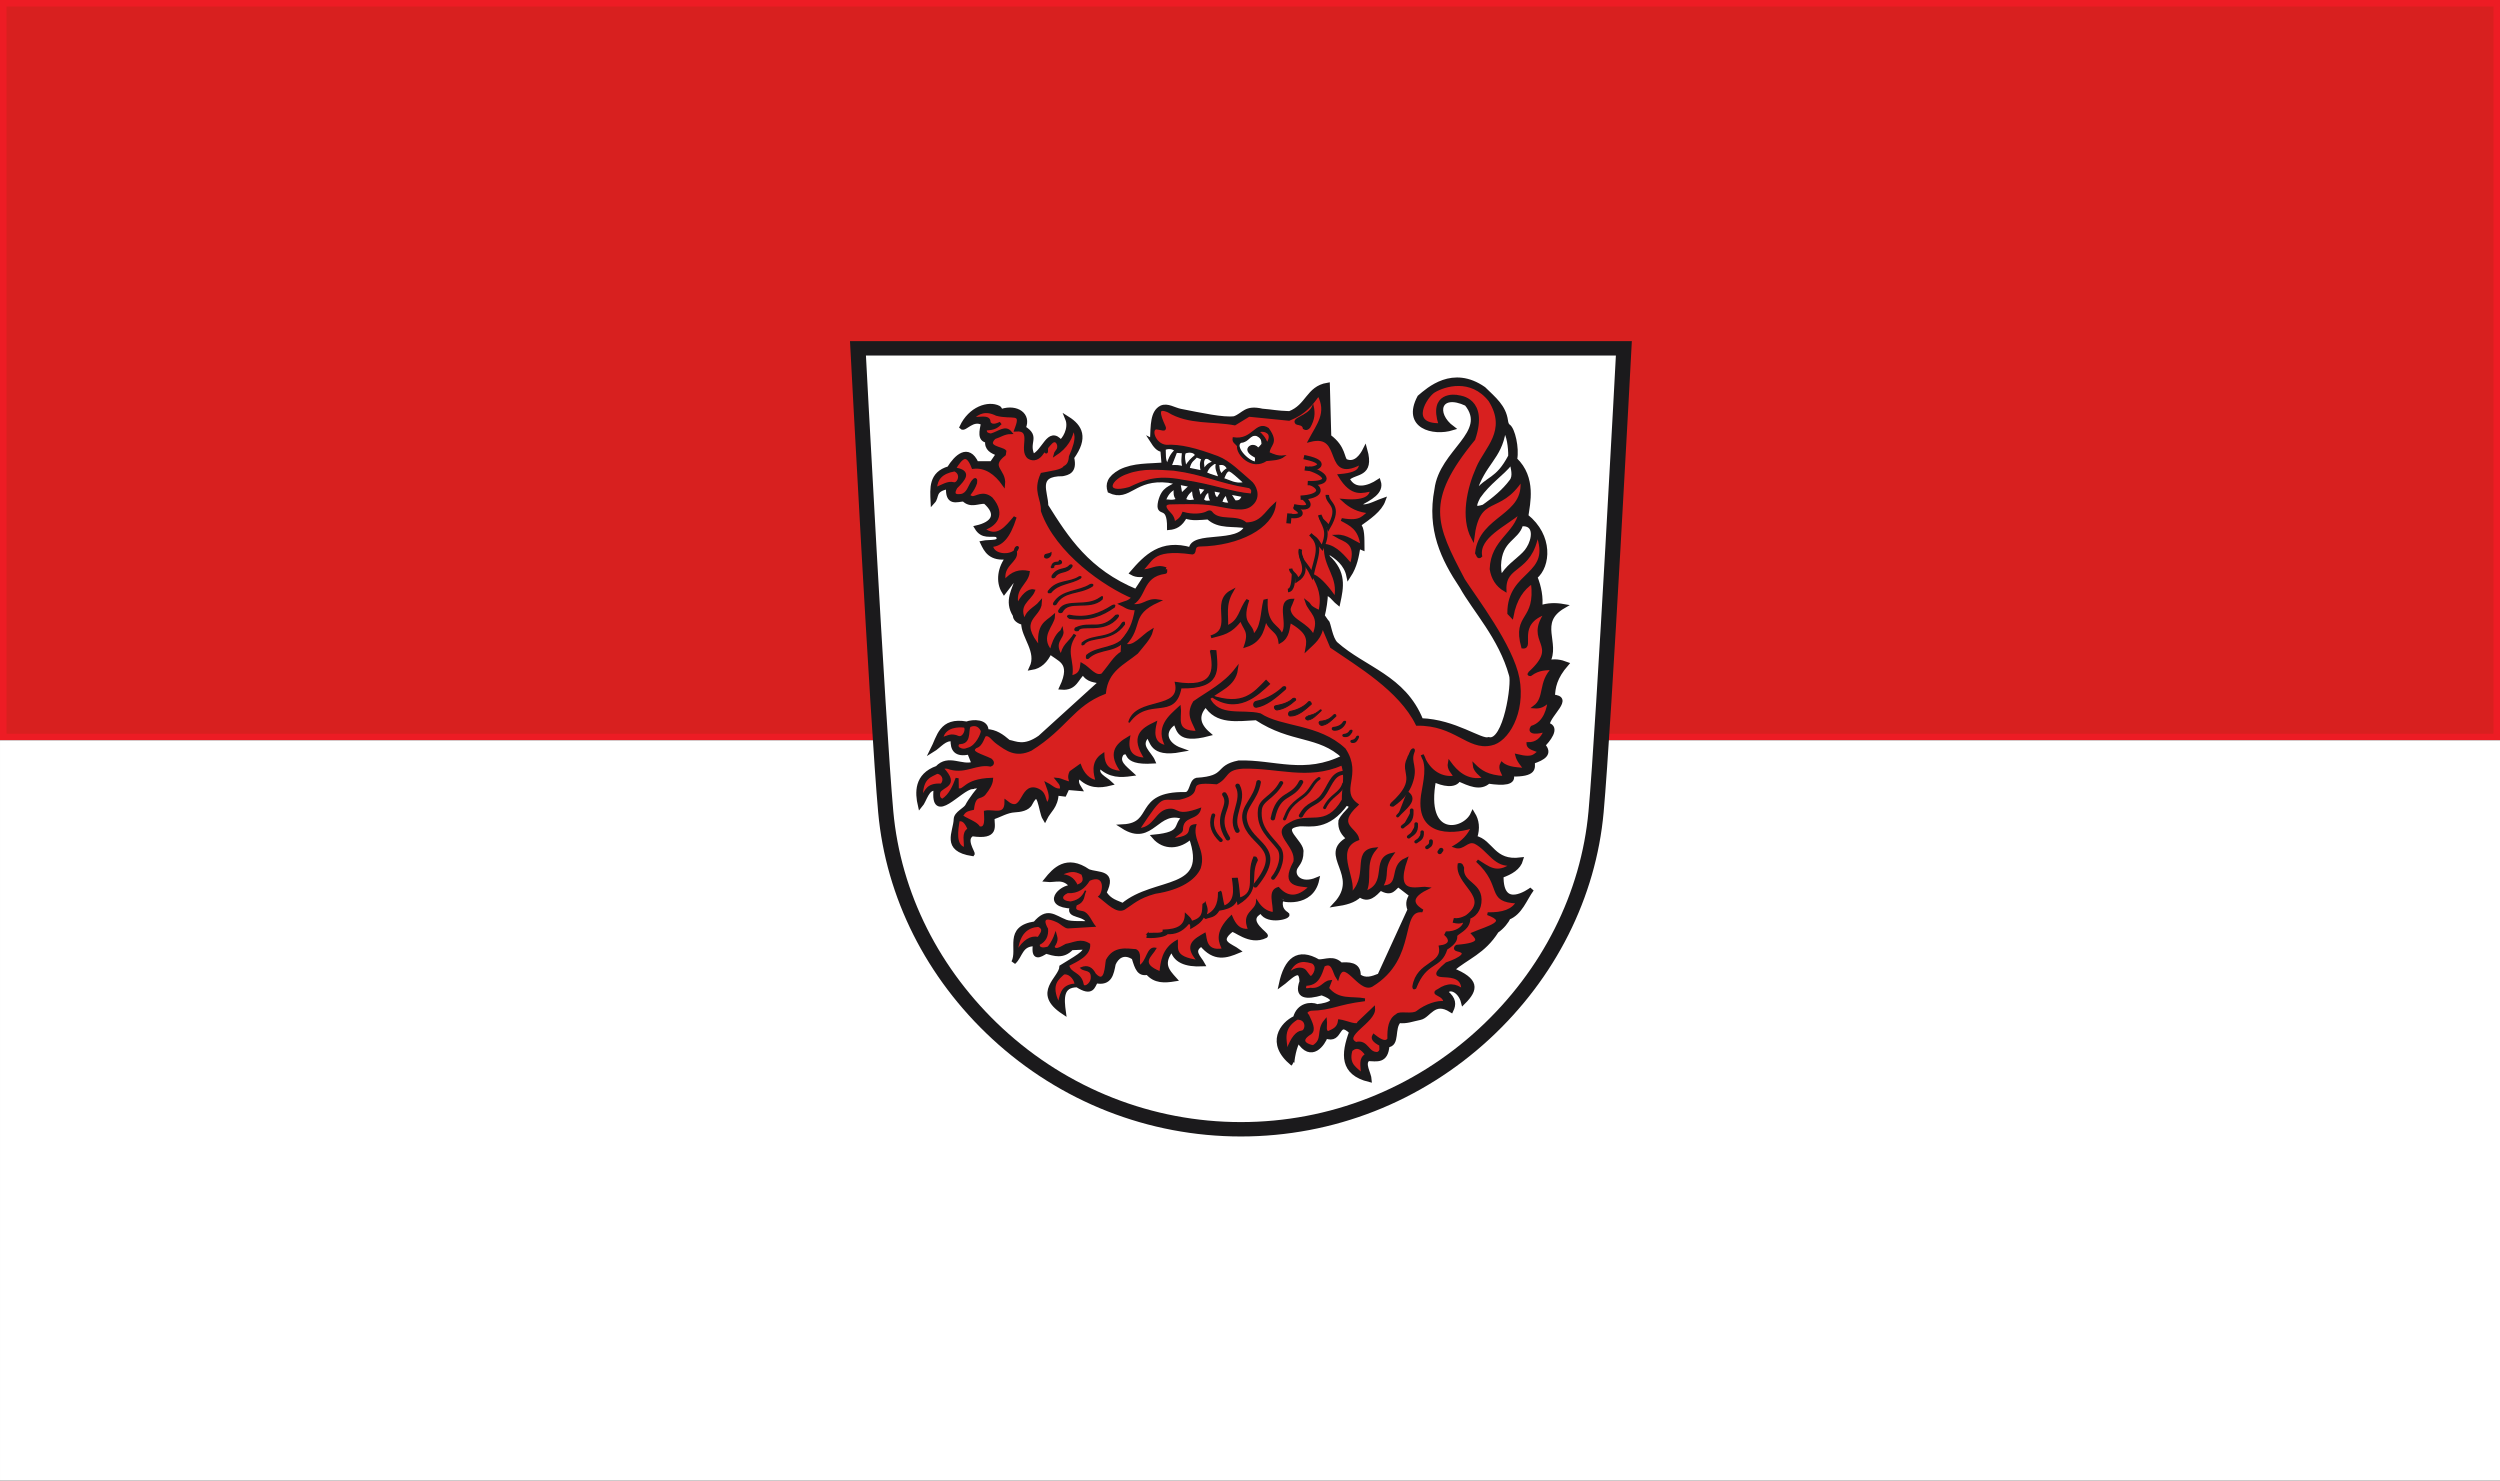
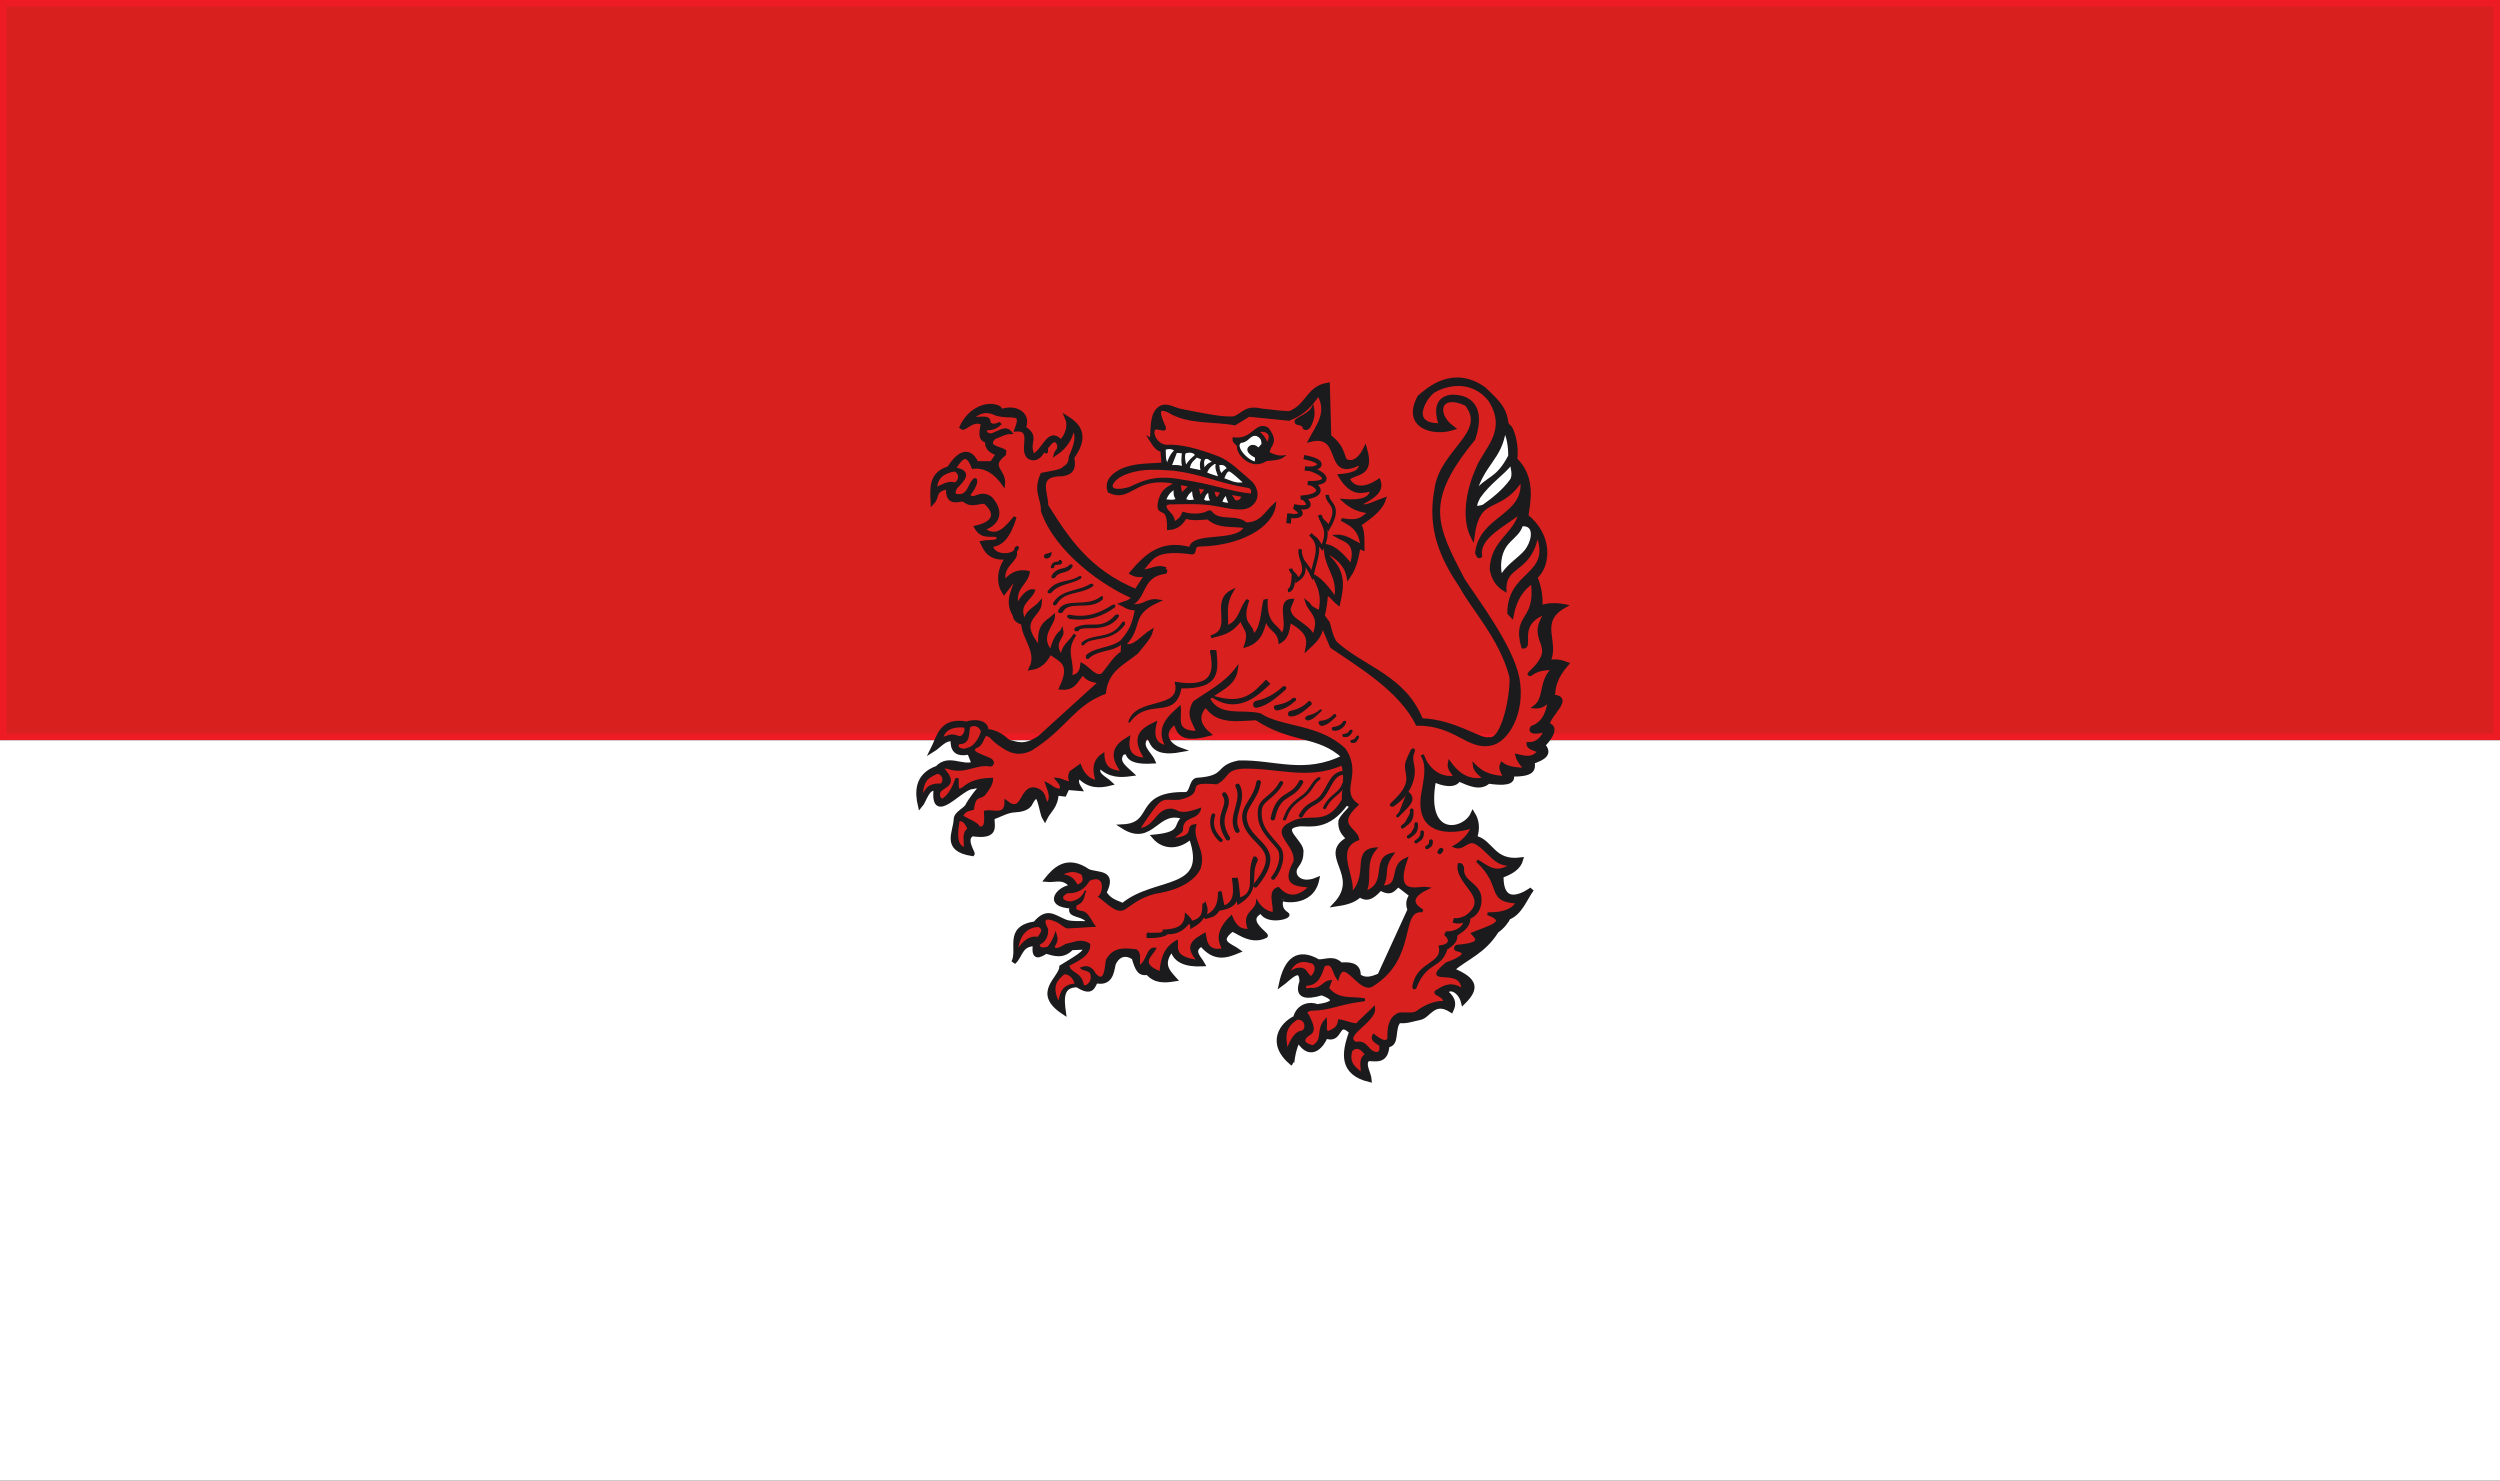
<svg xmlns="http://www.w3.org/2000/svg" xmlns:ns1="http://www.inkscape.org/namespaces/inkscape" xmlns:ns2="http://sodipodi.sourceforge.net/DTD/sodipodi-0.dtd" id="svg2985" version="1.1" ns1:version="0.92.3 (2405546, 2018-03-11)" width="488" height="289" ns2:docname="Flagge Passau.svg">
  <rect width="100%" height="100%" fill="#333333" stroke="none" />
  <defs id="defs2989">
    <clipPath id="clipPath223">
      <path id="path225" d="M 404.161,505.122 L 404.161,338.712 L 559.342,338.712 L 559.342,505.122" />
    </clipPath>
  </defs>
  <ns2:namedview pagecolor="#ffffff" bordercolor="#666666" borderopacity="1" objecttolerance="10" gridtolerance="10" guidetolerance="10" ns1:pageopacity="0" ns1:pageshadow="2" ns1:window-width="1920" ns1:window-height="1017" id="namedview2987" showgrid="false" ns1:zoom="1.2674094" ns1:cx="269.5361" ns1:cy="165.43878" ns1:window-x="-8" ns1:window-y="-8" ns1:window-maximized="1" ns1:current-layer="svg2985" />
  <rect style="fill:#d8201f;stroke:#ed1c24;stroke-width:1.271;stroke-miterlimit:4;stroke-dasharray:none;fill-opacity:1" id="rect2997" width="486.729" height="143.229" x="0.636" y="0.636" />
  <rect y="145.136" x="0.636" height="143.229" width="486.729" id="rect2999" style="fill:#ffffff;stroke:#ffffff;stroke-width:1.271;stroke-miterlimit:4;stroke-dasharray:none" />
  <g id="g1027" transform="matrix(0.296,0,0,0.281,165.994,66.595)">
-     <path style="fill:#ffffff;fill-opacity:1;stroke:#1b1a1c;stroke-width:10;stroke-linecap:butt;stroke-linejoin:miter;stroke-miterlimit:4;stroke-dasharray:none;stroke-opacity:1" id="path393" d="m 5,5 c 0,0 13.069,260.921 18.312,321.919 4.979,57.949 31.121,112.675 73.609,154.093 43.963,42.861 101.001,66.459 160.616,66.459 59.612,0 116.66,-23.598 160.616,-66.459 42.488,-41.419 68.626,-96.144 73.602,-154.093 C 497.002,265.921 510.081,5 510.081,5 Z" ns1:connector-curvature="0" />
    <path style="fill:#1b1a1c;fill-opacity:1;fill-rule:evenodd;stroke:#1b1a1c;stroke-width:3;stroke-linecap:butt;stroke-linejoin:miter;stroke-miterlimit:4;stroke-dasharray:none;stroke-opacity:1" id="path3264" d="m 199.058,69.178 c 1.991,3.296 4.067,6.25 6.869,6.301 l 0.793,10.308 c -9.655,0.886 -19.648,0.078 -28.544,4.757 -7.65,4.493 -8.488,8.986 -7.136,13.479 12.951,6.467 15.711,-10.007 38.852,-7.136 l 50.211,10.132 c -1.494,2.526 -1.86,5.674 -7.048,4.99 l -5.826,-9.59 -4.829,7.947 c -4.668,-1.745 -3.169,-6.916 -4.531,-10.498 l -7.805,10.148 -2.646,-11.802 -9.732,9.732 -1.544,-9.381 c -5.365,3.994 -9.411,3.502 -11.71,12.862 -2.28,11.172 6.095,-0.2 5.901,18.228 3.776,-0.381 7.382,-1.956 10.341,-8.054 4.556,1.989 10.074,1.092 15.412,0.733 7.013,7.112 16.853,4.329 25.343,6.27 -4.945,13.777 -36.259,4.102 -36.824,16.167 -19.564,-6.142 -29.695,4.999 -38.902,16.259 3.364,2.021 6.727,1.319 10.091,0.968 l -7.311,11.802 c -32.084,-13.958 -45.894,-36.657 -59.467,-59.467 0.016,-9.368 -7.756,-22.09 10.876,-22.03 3.136,-0.728 8.382,-1.53 6.167,-11.447 9.498,-13.823 5.561,-21.54 -2.955,-27.176 2.861,7.242 -2.456,15.375 -4.49,16.342 -7.798,-9.868 -10.63,7.062 -18.35,9.965 -4.794,-9.979 3.948,-13.165 -6.096,-19.747 3.79,-9.124 -4.587,-15.011 -14.27,-11.725 -1.201,0.408 -1.077,-1.616 -2.27,-2.253 -6.488,-3.463 -18.473,0.391 -24.198,13.502 1.85,2.053 7.082,-7.063 14.152,-2.775 -1.003,5.517 -2.537,11.432 2.835,12.169 -0.724,5.635 3.072,7.502 7.201,9.093 l -4.315,6.635 -10.213,-0.007 C 77.651,72.319 69.822,80.346 65.13,88.37 52.981,92.005 54.003,102.412 54.399,111.519 c 3.062,-3.507 -0.202,-8.28 10.179,-10.324 -0.668,12.189 5.402,8.979 10.211,8.648 4.713,4.969 9.426,1.226 14.139,1.709 9.683,8.954 5.108,15.33 -5.634,17.928 3.938,6.968 9.101,4.127 13.776,5.201 3.704,6.251 -5.343,4.388 -9.861,5.407 2.26,4.958 5.137,11.779 16.97,9.839 -5.567,7.164 -7.066,17.108 -2.781,24.272 3.082,-4.013 6.163,-9.92 9.245,-10.171 -2.411,8.471 -8.034,16.358 -2.02,26.361 10e-4,2.721 2.241,4.324 5.525,5.404 -0.186,9.421 10.552,19.821 5.353,31.129 5.261,-0.901 9.298,-4.656 12.088,-11.321 5.305,5.761 16.163,6.278 7.726,25.018 9.068,0.799 9.682,-6.855 14.322,-10.483 3.28,6.028 7.736,5 11.76,6.56 l -40.346,38.593 c -10.627,7.83 -16.163,3.925 -20.757,3.108 -4.552,-4.075 -8.602,-7.243 -14.699,-7.457 0.492,-7.132 -8.767,-6.882 -12.904,-5.216 -16.929,-3.269 -18.139,9.18 -22.601,18.378 4.441,-2.838 8.341,-8.927 13.514,-7.375 -0.33,6.889 2.133,10.986 10.83,8.847 l 3.006,7.95 c -8.08,3.082 -16.708,-5.427 -24.056,2.92 -13.964,5.167 -13.338,17.246 -11.357,26.242 2.991,-3.64 4.443,-13.218 10.362,-11.735 -2.487,24.896 15.728,-0.483 23.817,-1.269 0.032,-0.338 9.198,-1.201 6.776,-0.18 -1.961,0.827 -8.098,9.689 -9.765,13.252 -1.277,2.731 -7.448,5.221 -7.575,9.251 -0.292,9.253 -8.577,21.07 10.831,24.199 0.565,-0.833 -6.336,-10.506 -0.121,-13.786 16.58,2.567 13.079,-5.385 13.207,-11.436 4.891,-1.751 9.605,-4.88 14.741,-5.153 3.474,-0.185 8.628,-0.939 10.316,-4.73 6.561,-13.301 6.7,5.509 9.607,10.483 2.63,-5.687 7.238,-8.079 7.662,-17.444 l 5.192,0.665 2.021,-4.564 8.119,0.727 c -1.925,-3.192 -3.156,-6.268 -0.2,-8.647 6.312,7.073 13.288,6.842 20.415,4.941 -3.604,-3.69 -10.963,-6.254 -7.038,-12.203 6.973,7.072 13.945,6.618 20.918,5.601 -4.473,-4.392 -10.43,-8.513 -6.229,-14.482 7.612,-3.528 -1.769,7.209 20.501,5.76 -2.304,-5.888 -10.751,-10.831 -3.449,-18.197 3.334,3.442 1.665,14.155 21.686,10.268 -10.272,-3.83 -13.196,-13.163 -3.667,-19.358 2.801,4.295 1.115,14.023 21.903,8.258 -7.155,-6.482 -8.423,-13.31 -1.586,-20.615 7.133,12.806 20.635,10.147 33.302,9.515 23.619,16.393 41.075,10.509 57.882,26.959 -25.986,13.96 -46.486,3.232 -69.541,4.006 -15.263,3.221 -6.79,10.65 -27.71,12.019 -3.847,1.087 -2.894,9.97 -7.547,9.907 -33.296,-0.449 -18.922,21.219 -41.096,22.435 19.482,13.16 21.989,-14.002 40.53,-6.251 -6.791,5.475 0.3,11.326 -19.914,13.387 6.618,8.151 16.706,7.363 24.138,-0.092 13.602,39.604 -23.318,28.683 -44.753,47.666 -4.282,-2.072 -8.825,-2.838 -12.336,-8.764 7.006,-15.023 -3.894,-12.106 -10.658,-14.89 -14.145,-10.348 -22.183,-0.942 -27.443,5.993 5.712,0.693 11.423,-3.135 17.135,4.974 -7.687,-0.511 -19.704,12.746 0,13.521 -3.973,7.751 8.731,3.871 11.101,11.852 -3.79,-0.465 -11.904,0.348 -15.695,-1.219 -8.103,-3.351 -11.883,-8.764 -19.986,1.219 -19.586,3.055 -9.747,17.879 -14.272,26.959 4.689,-4.288 4.281,-12.944 14.272,-12.686 -1.41,10.899 2.887,7.935 7.094,5.191 5.6,1.646 11.201,3.907 16.801,-2.42 l 8.346,-0.392 c 3.288,2.732 -7.177,8.41 -14.798,13.479 -0.377,8.248 -18.408,17.805 1.319,31.541 -1.27,-9.698 -1.86,-18.852 8.989,-18.854 9.975,6.717 10.086,0.61 12.276,-2.794 9.294,2.004 10.286,-5.123 11.572,-11.928 1.963,-4.869 6.696,-9.139 13.51,-4.308 2.141,7.628 3.644,11.699 9.06,10.339 4.887,6.19 11.259,5.691 17.765,4.593 -5.036,-5.897 -9.667,-10.953 -1.482,-21.437 1.427,8.479 8.726,11.576 20.027,11.004 -2.349,-4.645 -8.403,-9.291 -0.78,-13.936 8.584,11.095 16.389,8.184 24.166,4.763 -4.866,-3.803 -15.059,-6.051 -4.324,-14.729 1.884,-1.28 11.797,9.864 22.328,4.246 1.554,-0.829 -13.346,-9.534 -4.869,-15.869 0.51,-0.381 2.035,-1.648 2.579,-0.624 3.941,7.43 19.067,3.107 16.331,1.374 -6.065,-3.84 -3.839,-10.081 -3.36,-10.809 -0.644,0.702 19.545,5.384 23.296,-13.232 -10.201,4.487 -16.384,-1.546 -14.664,-7.346 0.793,-2.674 4.293,-4.712 4.214,-11.625 1.211,-6.915 -17.082,-17.386 -0.826,-19.531 6.836,-0.153 18.387,3.136 30.305,-14.372 8.083,2.006 -0.658,5.396 -3.403,12.054 -0.63,5.817 1.985,9.106 5.368,12.396 -19.954,11.305 9.59,24.949 -8.792,45.692 6.235,-0.98 12.18,-2.348 15.978,-6.576 5.647,4.445 9.631,-0.264 13.677,-4.626 7.73,4.904 8.56,-0.54 11.795,-2.378 l 8.678,7.02 c -1.394,2.674 -2.967,5.215 -1.164,10.287 l -19.852,45.658 c -4.659,1.926 -9.319,3.929 -13.978,0.236 0.335,-8.659 -7.005,-8.031 -11.731,-7.784 -4.93,-5.363 -9.86,-1.968 -14.79,-2.195 -13.389,-8.206 -20.997,-1.478 -24.51,15.828 4.542,-3.375 13.407,-14.511 13.626,-1.892 -3.656,10.751 2.973,11.217 13.241,8.043 17.085,6.63 -2.579,9.417 -3.406,9.029 -3.803,-1.643 -11.768,-1.036 -14.084,8.177 -8.711,4.164 -18.194,17.63 -1.982,31.653 -0.63,-0.157 1.519,-14.221 4.286,-15.779 8.282,14.11 16.01,1.904 17.704,-3.119 10.57,4.636 6.793,-13.267 16.995,-2.994 -5.408,15.302 -6.359,28.606 11.893,33.302 -0.243,-4.466 -5.113,-11.608 -0.833,-14.567 5.493,0.119 11.783,2.233 12.543,-9.479 7.179,-0.396 2.964,-11.873 7.769,-16.923 5.163,0.586 8.149,-0.944 13.918,-2.176 5.705,-1.218 8.936,-12.925 20.52,-5.222 1.748,-3.85 2.028,-7.863 -3.572,-12.53 2.397,-4.589 9.587,-1.244 11.543,6.938 8.598,-9.011 9.204,-15.407 -7.596,-22.522 9.863,-8.888 20.736,-12.219 29.529,-26.99 3.466,-2.413 6.848,-6.812 7.667,-9.225 7.995,-3.294 10.714,-12.744 15.554,-19.719 -1.757,1.416 -20.519,15.437 -20.099,-9.339 6.227,-2.329 11.408,-5.443 12.963,-11.276 -18.738,2.529 -19.389,-12.7 -30.407,-15.187 2.131,-6.793 1.257,-12.084 -1.309,-16.529 -5.377,12.64 -33.279,18.295 -25.725,-23.745 5.89,3.069 13.986,4.761 16.346,-0.411 7.088,3.287 14.245,6.918 19.618,1.628 10.205,1.556 17.202,1.125 15.121,-4.925 15.791,0.244 14.112,-4.504 13.995,-8.805 7.067,-2.486 12.002,-5.581 6.842,-11.56 2.804,-2.71 10.509,-12.385 2.856,-14.172 1.223,-7.809 16.18,-18.711 3.586,-19.426 0.243,-6.522 1.294,-13.355 9.07,-22.775 -3.915,-1.581 -7.994,-2.341 -12.495,-0.994 7.389,-13.47 -7.835,-27.902 10.584,-39.136 -5.19,-0.973 -10.381,-0.93 -15.571,1.031 0.837,-6.906 -0.527,-14.403 -3.147,-21.309 8.719,-7.61 10.517,-28.45 -5.974,-42.305 1.09,-8.471 5.462,-26.553 -7.379,-39.377 1.458,-7.937 -1.429,-21.01 -4.406,-23.057 -1.137,-0.781 -1.458,-2.451 -1.647,-3.852 -1.326,-9.829 -7.649,-14.998 -14.586,-22.155 -20.278,-14.893 -36.149,0.358 -42.232,5.813 -10.299,20.459 8.998,25.669 21.665,21.533 -13.044,-10.155 -8.922,-25.883 9.378,-16.871 15.624,20.22 -16.611,32.733 -19.733,59.467 -5.073,27.859 4.249,48.079 16.52,67.486 8.454,16.071 25.789,35.324 32.64,61.447 1.954,5.365 -3.655,47.394 -14.928,44.623 -5.153,1.788 -22.31,-12.382 -44.605,-13.169 -11.461,-30.105 -37.395,-35.518 -56.183,-53.124 -3.679,-3.611 -4.75,-14.499 -5.91,-15.296 -0.254,-0.175 -2.752,-3.939 -2.883,-4.181 1.046,-4.293 2.163,-11.657 2.063,-15.351 2.968,-0.659 5.503,3.877 8.222,6.201 2.168,-10.634 4.211,-21.012 -6.888,-31.703 0.213,-1.477 -2.686,-3.558 0.82,-3.388 5.341,3.358 11.425,8.108 13.053,16.43 4.23,-6.82 5.249,-13.641 6.337,-20.461 l 2.613,1.128 c -0.067,-6.645 0.212,-13.865 -2.517,-16.073 6.834,-5.173 14.046,-10.195 16.419,-17.152 -5.907,2.169 -12.682,6.768 -16.453,2.956 7.525,-4.323 15.627,-8.463 13.311,-15.917 -6.23,4.331 -16.05,7.839 -20.562,-1.855 4.893,-5.424 16.586,-1.667 11.668,-20.173 -1.684,3.554 -6.025,10.907 -12.731,7.922 -2.584,-1.529 -1.039,-9.402 -11.041,-17.133 l -0.928,-35.871 c -12.896,2.254 -12.854,14.923 -25.057,19.752 -8.611,-0.265 -11.476,-1.199 -18.112,-1.72 -11.09,-2.713 -11.656,2.687 -18.261,5.245 -7.519,1.012 -21.998,-2.357 -35.549,-5.141 -4.381,-0.9 -8.665,-4.21 -12.585,-2.349 -5.926,3.269 -5.598,12.059 -6.076,23.036 z" ns1:connector-curvature="0" />
    <path style="fill:#ffffff;fill-rule:evenodd;stroke:#1b1a1c;stroke-width:1px;stroke-linecap:butt;stroke-linejoin:miter;stroke-opacity:1" id="path3266" d="m 211.406,86.644 3.547,-9.555 4.185,0.31 c -0.23,3.512 -0.831,6.692 0.328,9.865 -2.546,-0.584 -4.359,-0.957 -8.06,-0.62 z" ns1:connector-curvature="0" />
    <path style="fill:#ffffff;fill-rule:evenodd;stroke:#1b1a1c;stroke-width:1px;stroke-linecap:butt;stroke-linejoin:miter;stroke-opacity:1" id="path3268" d="m 223.268,88.427 c 1.092,-5.447 3.183,-5.672 5.015,-8.16 l 3.72,1.55 c -1.47,2.892 -1.059,5.297 -0.52,8.47 -0.996,-0.429 -4.204,-0.957 -8.215,-1.86 z" ns1:connector-curvature="0" />
    <path style="fill:#ffffff;fill-rule:evenodd;stroke:#1b1a1c;stroke-width:1px;stroke-linecap:butt;stroke-linejoin:miter;stroke-opacity:1" id="path3270" d="m 234.679,91.568 c 1.402,-4.517 4.405,-5.945 5.307,-6.729 l 1.705,0.155 c -1.47,2.892 0.819,6.81 1.513,9.674 -0.996,-0.429 -5.289,-1.577 -8.525,-3.1 z" ns1:connector-curvature="0" />
    <path style="fill:#ffffff;fill-rule:evenodd;stroke:#1b1a1c;stroke-width:1px;stroke-linecap:butt;stroke-linejoin:miter;stroke-opacity:1" id="path3272" d="m 245.953,95.58 c 0.786,-1.98 1.895,-5.637 3.875,-5.625 2.297,0.884 5.329,4.255 9.92,8.415 -5.898,1.427 -9.763,-1.604 -13.795,-2.79 z" ns1:connector-curvature="0" />
    <path style="fill:#ffffff;fill-rule:evenodd;stroke:#1b1a1c;stroke-width:2;stroke-linecap:butt;stroke-linejoin:miter;stroke-miterlimit:4;stroke-dasharray:none;stroke-opacity:1" id="path3274" d="m 435.845,84.768 c -6.098,8.066 -14.544,13.253 -21.408,23.651 -3.618,7.39 -2.451,7.893 3.058,6.117 6.954,-5.165 13.354,-10.747 18.146,-17.534 2.546,-3.398 0.735,-8.835 0.204,-12.233 z" ns1:connector-curvature="0" />
    <path style="fill:#ffffff;fill-rule:evenodd;stroke:#1b1a1c;stroke-width:2;stroke-linecap:butt;stroke-linejoin:miter;stroke-miterlimit:4;stroke-dasharray:none;stroke-opacity:1" id="path3276" d="m 442.573,127.584 c 9.957,-0.798 7.672,10.547 4.282,16.107 -2.749,5.165 -9.77,9.311 -14.68,15.496 -1.726,2.019 -3.89,7.845 -4.078,-3.466 0.557,-17.918 11.719,-17.936 14.476,-28.137 z" ns1:connector-curvature="0" />
    <path style="fill:#d8201f;fill-opacity:1;fill-rule:evenodd;stroke:#1b1a1c;stroke-width:1px;stroke-linecap:butt;stroke-linejoin:miter;stroke-opacity:1" id="path3278" d="m 56.658,101.815 c 0.416,-5.744 3.38,-10.214 12.033,-11.839 5.045,2.329 2.369,8.955 -0.388,8.54 -3.882,-1.221 -7.763,1.651 -11.645,3.299 z" ns1:connector-curvature="0" />
    <path style="fill:#d8201f;fill-opacity:1;fill-rule:evenodd;stroke:#1b1a1c;stroke-width:2;stroke-linecap:butt;stroke-linejoin:miter;stroke-miterlimit:4;stroke-dasharray:none;stroke-opacity:1" id="path3280" d="m 80.287,53.405 c 4.078,-3.82 8.718,-6.377 16.202,-2.532 10.061,2.841 17.202,-2.294 13.164,9.114 l -0.618,1.769 c 12.57,-1.06 2.467,13.819 8.63,19.035 3.336,2.259 6.722,0.412 8.846,-3.112 1.873,-3.108 2.806,-0.185 2.809,-0.277 0.06,-1.668 -0.175,-3.12 0.384,-3.857 0.874,-1.151 1.734,-2.236 2.593,-3.108 3.408,-3.531 6.072,1.336 4.813,4.564 -0.327,0.839 -1.953,2.735 -2.142,3.721 6.913,-4.728 11.598,-11.866 11.69,-19.475 1.607,4.407 4.578,6.549 -1.563,20.994 -0.239,4.45 -1.785,6.287 -3.735,7.316 -1.813,2.887 -9.189,3.548 -14.999,4.836 -5.141,12.148 0.579,16.623 0.279,25.544 9.468,28.813 41.841,52.113 59.919,59.97 -2.656,3.37 -5.006,3.432 -8.047,4.612 1.728,0.8 5.069,4.11 10.181,3.27 -1.752,11.297 -4.326,15.889 -9.127,22.046 l -0.329,8.512 c -4.794,2.969 -7.84,8.971 -12.877,15.286 -4.898,2.76 -9.129,-4.493 -13.671,-7.089 -0.784,7.988 -4.549,7.532 -7.595,9.114 2.635,-11.213 -5.063,-17.66 3.038,-29.873 -3.768,6.332 -7.801,7.268 -8.854,15.711 -7.093,-10.668 1.22,-13.157 0.246,-18.242 -0.382,0.885 -4.196,1.807 -7.252,14.424 -8.9,-10.62 1.516,-18.641 1.683,-24.55 -4.593,4.26 -10.714,5.643 -8.826,22.101 -16.468,-20.283 -0.143,-21.317 0.219,-31.721 -3.536,4.42 -9.798,6.113 -10.126,13.74 -6.477,-12.481 3.006,-15.197 5.556,-21.868 -3.038,-0.747 -7.582,3.266 -10.619,10.578 -3.316,-12.449 6.196,-15.388 7.143,-23.441 -5.232,-1.088 -10.464,-0.306 -15.696,6.582 -2.599,-11.669 8.392,-14.105 7.275,-20.516 -0.455,-2.615 1.538,-3.929 1.277,-3.049 -2.001,6.762 -16.459,6.359 -17.078,-1.478 6.238,-0.747 11.183,-5.029 15.559,-19.788 -5.699,7.036 -11.617,15.77 -21.156,8.21 7.527,-2.146 14.653,-9.768 5.46,-21.183 -5.687,-4.991 -9.841,-0.391 -12.555,-0.639 -2.276,-0.759 -2.812,-1.347 -1.409,-3.194 1.362,-1.863 2.687,-4.112 3.578,-6.953 0.405,-2.943 -0.195,-3.229 -1.927,-0.826 -2.14,3.372 -2.981,8.516 -7.516,9.45 -1.472,0.164 -7.284,1.133 -3.462,-5.624 5.432,-5.672 9.961,-11.13 -1.15,-12.863 4.764,-8.183 8.433,-11.924 12.398,-0.958 8.403,-1.093 15.165,4.328 20.144,11.796 1.021,-10.178 -10.369,-11.775 0.506,-20.801 l 0.323,-2.256 c -1.763,-2.277 -13.464,-2.536 -6.905,-9.348 3.638,-1.171 6.372,-3.478 10.633,-3.544 -3.448,-4.43 -7.047,-0.193 -12.905,1.628 -3.239,-0.611 -3.788,-1.53 -3.819,-4.147 6.637,-0.052 8.126,-2.133 10.141,-4.064 -4.533,2.333 -6.484,1.439 -7.595,-0.506 0.435,-5.161 -7.414,-2.038 -11.139,-3.038 z" ns1:connector-curvature="0" />
    <path style="fill:#1b1a1c;fill-opacity:1;fill-rule:evenodd;stroke:#1b1a1c;stroke-width:1px;stroke-linecap:butt;stroke-linejoin:miter;stroke-opacity:1" id="path3286" d="m 128.339,148.793 c -0.005,0.428 -0.832,1.585 1.23,1.757 0.641,0.017 2.709,-1.084 2.636,-3.339 -1.221,0.864 -3.745,0.807 -3.866,1.582 z" ns1:connector-curvature="0" />
    <path style="fill:#1b1a1c;fill-opacity:1;fill-rule:evenodd;stroke:#1b1a1c;stroke-width:1px;stroke-linecap:butt;stroke-linejoin:miter;stroke-opacity:1" id="path3288" d="m 132.908,156.024 c 0.024,-0.038 -1.206,2.034 1.025,0.925 -0.124,-3.339 4.375,-1.038 5.169,-3.1 0.12,-1.056 -1.022,-1.979 -1.2,-1.217 -0.473,2.173 -3.576,-0.425 -4.994,3.392 z" ns1:connector-curvature="0" />
    <path style="fill:#1b1a1c;fill-opacity:1;fill-rule:evenodd;stroke:#1b1a1c;stroke-width:1px;stroke-linecap:butt;stroke-linejoin:miter;stroke-opacity:1" id="path3290" d="m 133.259,162.852 c -0.539,1.762 0.46,1.638 1.423,1.002 2.91,-4.932 7.937,-2.244 11.213,-7.169 0.691,-1.424 -0.775,-1.293 -1.177,-0.879 -2.863,3.802 -7.689,1.053 -11.458,7.047 z" ns1:connector-curvature="0" />
    <path style="fill:#1b1a1c;fill-opacity:1;fill-rule:evenodd;stroke:#1b1a1c;stroke-width:1px;stroke-linecap:butt;stroke-linejoin:miter;stroke-opacity:1" id="path3292" d="m 130.725,173.701 c -0.217,0.573 -0.648,1.237 1.352,0.86 5.02,-6.601 13.253,-5.865 19.538,-10.076 0.527,-0.559 0.679,-0.958 -0.614,-0.737 -6.684,4.586 -14.635,1.885 -20.276,9.954 z" ns1:connector-curvature="0" />
    <path style="fill:#1b1a1c;fill-opacity:1;fill-rule:evenodd;stroke:#1b1a1c;stroke-width:1px;stroke-linecap:butt;stroke-linejoin:miter;stroke-opacity:1" id="path3294" d="m 134.289,181.811 c -0.687,1.483 0.596,1.518 1.229,0.86 5.267,-9.738 15.113,-6.721 23.839,-12.534 1.382,-1.424 -0.831,-1.206 -1.106,-0.983 -7.726,5.198 -18.53,3.577 -23.962,12.657 z" ns1:connector-curvature="0" />
    <path style="fill:#1b1a1c;fill-opacity:1;fill-rule:evenodd;stroke:#1b1a1c;stroke-width:1px;stroke-linecap:butt;stroke-linejoin:miter;stroke-opacity:1" id="path3296" d="m 137.852,186.604 c -1.293,2.168 1.124,2.064 1.665,1.501 4.215,-9.005 18.034,-1.011 26.352,-8.874 0.359,-1.726 0.605,-2.178 -0.983,-0.983 -9.186,7.136 -22.523,0.508 -27.034,8.356 z" ns1:connector-curvature="0" />
    <path style="fill:#1b1a1c;fill-opacity:1;fill-rule:evenodd;stroke:#1b1a1c;stroke-width:1px;stroke-linecap:butt;stroke-linejoin:miter;stroke-opacity:1" id="path3298" d="m 144.453,190.538 c -0.89,0.419 -2.085,0.075 0,1.867 13.349,2.045 21.771,-2.063 29.509,-7.733 0.822,-1.654 -0.118,-1.327 -1.155,-0.889 -7.888,5.285 -16.476,9.213 -28.353,6.755 z" ns1:connector-curvature="0" />
    <path style="fill:#1b1a1c;fill-opacity:1;fill-rule:evenodd;stroke:#1b1a1c;stroke-width:1px;stroke-linecap:butt;stroke-linejoin:miter;stroke-opacity:1" id="path3300" d="m 148.541,199.337 c -0.424,0.567 -1.106,2.153 1.6,1.6 1.591,-4.914 17.392,2.456 26.042,-9.155 1.54,-2.31 -0.892,-1.182 -1.155,-1.155 -9.718,11.345 -16.769,3.696 -26.487,8.71 z" ns1:connector-curvature="0" />
    <path style="fill:#1b1a1c;fill-opacity:1;fill-rule:evenodd;stroke:#1b1a1c;stroke-width:1px;stroke-linecap:butt;stroke-linejoin:miter;stroke-opacity:1" id="path3302" d="m 152.986,209.648 c -0.495,1.948 0.189,1.097 0.889,0.889 4.204,-6.295 17.876,-0.974 26.754,-13.866 0.059,-1.99 -0.274,-1.484 -1.155,-0.889 -7.199,12.443 -19.275,7.225 -26.487,13.866 z" ns1:connector-curvature="0" />
    <path style="fill:#1b1a1c;fill-opacity:1;fill-rule:evenodd;stroke:#1b1a1c;stroke-width:1px;stroke-linecap:butt;stroke-linejoin:miter;stroke-opacity:1" id="path3304" d="m 155.955,218.264 c -0.495,1.948 0.011,2.252 0.711,2.044 7.848,-8.162 20.542,-3.196 25.42,-15.377 0.059,-1.99 1.06,-1.84 0.178,-1.244 -6.044,10.844 -18.92,7.847 -26.309,14.577 z" ns1:connector-curvature="0" />
    <path style="fill:#d8201f;fill-opacity:1;fill-rule:evenodd;stroke:#1b1a1c;stroke-width:2;stroke-linecap:butt;stroke-linejoin:miter;stroke-miterlimit:4;stroke-dasharray:none;stroke-opacity:1" id="path2405" d="m 209.858,48.586 c 13.137,8.533 29.348,6.055 43.626,8.884 l 9.303,-5.981 26.476,2.798 c 10.681,-4.409 14.995,-10.94 19.505,-17.406 6.772,12.946 -0.369,21.261 -5.841,32.166 24.268,-6.613 8.046,31.336 35.617,14.447 -4.363,2.988 1.13,8.318 -15.949,9.861 8.401,14.911 15.408,10.831 21.265,9.968 -0.681,3.081 -1.888,8.846 -18.607,7.31 4.411,4.293 9.752,7.571 17.728,7.974 -4.911,2.637 -5.229,8.03 -19.057,5.316 5.982,3.452 11.942,5.926 13.451,18.148 -5.554,-2.22 -10.153,-6.985 -16.667,-6.645 4.62,2.963 14.633,3.975 9.548,20.303 -5.019,-5.984 -9.751,-12.583 -16.965,-13.863 -0.811,15.3 9.916,21.216 6.63,37.068 -4.741,-6.978 -9.527,-13.369 -14.59,-16.163 3.807,7.14 6.821,14.273 4.252,25.239 -8.271,-3.911 -5.825,-4.532 -8.605,-6.709 2.226,7.258 10.238,9.556 4.339,23.779 -4.354,-9.035 -14.346,-10.249 -15.914,-17.944 -0.429,-2.104 0.994,-3.836 2.112,-7.201 -11.038,0.137 -0.263,19.123 -7.425,24.292 -1.617,-6.985 -10.497,-5.824 -9.915,-24.012 l -0.923,0.214 c -1.928,7.916 -1.26,19.554 -7.921,24.512 0.26,-9.325 -9.17,-6.678 -3.253,-25.182 -5.14,6.541 -4.644,15.282 -14.05,18.872 0.633,-7.962 -1.911,-15.062 3.462,-24.867 -13.751,7.615 2.634,26.612 -13.71,31.618 7.566,-2.285 12.772,-2.343 19.866,-12.52 2.037,7.559 6.527,7.907 2.961,18.856 11.601,-3.775 11.468,-14.406 13.501,-19.178 2.189,8.95 8.06,7.498 9.173,16.346 5.565,-3.381 5.219,-9.459 6.409,-14.429 11.994,7.377 12.768,11.797 11.366,19.394 4.428,-4.497 9.249,-7.849 10.09,-16.858 l 6.133,15.314 c 17.558,12.772 45.237,29.756 56.485,53.827 25.162,-0.369 33.638,17.336 48.709,13.767 10.389,-1.996 21.917,-21.566 17.754,-45.665 -4.136,-22.613 -27.879,-55.265 -35.872,-68.319 -19.391,-38.715 -26.742,-54.928 6.727,-97.838 9,-28.131 -9.622,-29.402 -9.885,-29.489 -2.539,-0.836 -19.1,-2.6 -12.289,19.393 -21.921,0.528 -9.279,-19.882 -4.159,-23.155 6.704,-4.286 24.507,-10.355 37.001,6.285 12.643,21.269 -2.759,33.46 -8.114,46.925 -5.978,14.112 -10.378,34.568 -3.183,48.756 3.718,-31.979 17.238,-16.142 32.282,-40.886 3.269,26.101 -27.093,25.518 -29.764,51.274 0.765,1.064 0.985,3.766 2.662,2.094 -2.249,-13.359 16.239,-21.559 26.146,-30.506 -2.918,15.448 -18.505,19.685 -19.19,39.522 0.978,6.4 3.847,11.382 9.052,14.612 -0.678,-18.524 16.963,-11.785 21.319,-39.339 11.039,30.254 -18.856,25.625 -18.724,55.483 l 2.019,2.24 c 2.162,-12.352 7.13,-19.443 13.513,-23.882 3.302,28.057 -12.554,21.493 -6.357,45.098 7.071,0.773 -5.523,-16.438 15.413,-23.843 -14.096,21.075 10.397,21.34 -10.633,41.588 -0.016,0.491 -1.608,1.376 0.252,1.398 5.785,-4.471 10.294,-3.836 15.081,-4.313 -9.385,9.839 -4.404,20.584 -12.407,26.78 3.069,0.267 6.246,-0.435 9.839,-4.889 -0.656,5.436 -2.46,15.78 -11.436,18.903 -2.845,4.636 4.2,3.959 8.837,2.212 -2.266,6.209 -6.056,9.372 -11.495,9.234 0.049,3.571 4.952,3.906 7.825,5.594 -3.607,1.748 -3.33,5.782 -15.192,2.674 0.813,3.451 3.324,6.562 5.758,9.688 -4.527,-0.583 -11.464,-0.344 -15.669,-4.151 -1.833,3.495 0.91,6.481 1.752,9.679 -11.195,-0.535 -15.968,-4.282 -19.925,-8.436 0.359,3.907 4.39,6.771 6.885,9.294 -12.08,2.942 -19.169,-5.268 -23.268,-11.201 -0.955,4.917 2.458,6.713 3.707,10.055 -8.302,1.543 -17.351,-3.239 -21.65,-15.371 4.45,7.965 1.724,18.094 0.193,28.199 -3.943,30.404 24.304,25.016 33.207,21.593 -2.416,6.443 -6.942,10.78 -11.758,13.803 5.623,2.097 7.644,-5.176 13.388,-2.751 9.212,5.067 13.271,17.248 24.778,14.912 -10.938,8.691 -16.665,2.085 -23.547,-2.18 18.225,17.558 5.999,27.819 26.688,28.654 -3.006,5.761 -9.636,8.416 -19.755,8.081 15.278,5.881 0.108,9.433 -9.782,13.862 2.969,3.436 6.798,7.281 -10.535,8.736 -0.086,-0.103 -2.381,1.996 0.53,2.653 7.928,1.789 1.93,6.24 -7.264,9.477 -18.048,16.307 11.315,0.021 10.628,18.639 -4.635,-4.059 -9.879,-4.672 -16.037,-0.102 -5.686,2.838 4.481,2.376 4.173,8.532 -4.571,-0.919 -12.453,1.959 -18.042,6.58 -3.299,2.728 -11.991,-0.113 -13.382,2.152 -4.826,2.789 -5.625,9.203 -5.414,16.525 -2.472,4.323 -8.123,-0.901 -9.973,-2.366 -0.926,1.705 -0.471,3.639 4.656,6.353 -0.344,2.047 1.083,4.389 -1.994,5.981 -7.073,0.647 -6.9,-9.066 -14.468,-6.87 -10.432,-5.387 12.361,-15.131 11.672,-24.256 l -9.831,9.861 c -0.371,3.395 -8.208,-0.676 -12.626,-1.329 -0.676,5.313 -4.072,6.545 -7.271,8.073 -3.249,-0.12 -1.708,-5.029 -2.032,-8.073 -5.527,6.969 -0.355,13.033 -7.974,17.942 -3.2,-0.408 -11.341,-3.454 -1.994,-9.471 2.708,-2.285 0.632,-6.701 -1.749,-12.077 -1.662,-1.744 -1.638,-3.278 1.898,-4.372 14.477,-0.352 16.736,-4.184 35.736,-6.642 -8.332,-1.774 -17.424,1.392 -24.588,-7.974 l 1.681,-4.652 c -4.326,0.562 -5.475,6.138 -12.978,5.316 -5.227,1.153 -3.718,-1.437 -3.353,-3.391 8.425,0.02 9.851,-6.958 11.992,-13.222 6.65,-3.711 6.777,4.693 9.303,8.639 4.364,-15.867 14.501,10.061 22.487,5.286 29.973,-19.221 17.046,-53.48 33.54,-51.765 -3.829,-2.391 -11.684,-8.168 2.804,-15.636 -5.752,-0.84 -22.638,6.614 -13.642,-20.288 -11.201,5.286 -1.872,19.618 -16.429,19.302 5.369,-8.886 -0.304,-11.713 7.126,-22.624 -13.544,3.053 -0.947,20.909 -18.041,26.612 4.595,-9.656 -1.298,-20.09 6.813,-30.363 -15.345,1.534 -1.542,19.955 -17.347,33.021 7.37,-8.739 -12.258,-32.623 5.981,-39.902 -1.377,-7.454 -15.362,-9.504 -0.557,-23.893 -12.735,-9.854 2.967,-20.44 -8.279,-38.359 -17.215,-17.036 -41.615,-14.392 -55.623,-24.137 -11.603,-3.119 -27.488,2.799 -33.891,-11.297 6.728,-6.179 16.924,-8.889 18.401,-20.318 -7.744,10.64 -18.174,15.909 -27.704,22.976 -5.403,9.51 0.437,14.336 2.092,20.905 -15.967,0.095 -11.303,-9.713 -12.06,-16.918 -5.995,5.84 -15.395,13.526 -8.007,26.926 -11.31,-1.355 -8.818,-12.439 -7.941,-16.294 -8.397,4.275 -15.927,9.089 -5.797,24.864 -8.669,-0.146 -13.564,-4.066 -11.825,-14.621 -7.805,4.81 -13.166,10.797 -3.592,23.975 -6.539,-0.601 -12.891,-1.713 -13.265,-12.358 -7.561,5.372 -4.982,13.876 -3.688,18.575 -5.845,-0.404 -9.676,-5.622 -11.545,-10.886 l -5.861,4.399 c -1.616,3.496 -0.33,5.251 0.134,7.499 -3.327,0.038 -6.318,-2.418 -9.477,-2.63 1.431,2.038 3.68,3.258 3.03,7.377 -4.231,0.793 -6.475,-2.387 -9.5,-4.006 1.715,5.116 3.957,10.354 0.04,14.17 -2.33,-3.511 -0.949,-8.259 -7.07,-10.507 -10.425,-3.456 -8.035,18.765 -19.936,8.639 0.057,10.841 -8.417,5.933 -13.595,7.11 0.011,2.908 1.617,12.74 -4.363,10.856 -1.95,-4.45 -14.143,-7.103 -10.758,-9.26 1.902,-3.187 4.32,-3.277 6.649,-3.902 1.225,-10.578 5.073,-6.813 7.778,-10.384 2.583,-3.41 4.583,-6.764 4.77,-10.057 -18.791,0.662 -17.14,9.161 -22.586,7.029 l -0.137,-7.67 c -1.851,5.2 -4.303,11.817 -9.597,15.256 -2.246,-0.729 -3.253,-2.521 -2.364,-5.937 2.287,-4.421 12.643,-4.158 2.474,-15.812 -0.455,-0.864 1.474,-2.037 5.261,-0.441 10.155,2.809 17.025,-4.102 26.315,-2.205 0.922,-0.284 2.183,-1.741 -0.016,-3.709 -6.098,-3.192 -15.014,-5.05 -9.8,-9.056 4.115,-1.011 4.811,-7.868 6.282,-8.257 3.171,-0.838 4.696,3.016 8.311,5.665 5.987,4.449 11.82,9.27 21.64,4.454 23.528,-15.506 27.393,-30.734 48.643,-39.405 1.551,-15.76 12.453,-20.242 21.261,-27.836 3.804,-5.052 8.613,-10.104 9.79,-15.157 -5.955,3.745 -11.909,12.755 -17.864,9.594 11.972,-12.901 2.368,-20.948 22.25,-30.43 -7.936,-1.378 -9.425,5.131 -18.88,2.767 11.057,-4.404 6.45,-20.165 23.595,-22.56 0.573,-0.08 0.004,-2.709 0.263,-2.541 -6.264,-2.645 -9.353,1.962 -16.904,1.498 8.022,-5.817 5.501,-16.734 34.52,-12.391 2.26,-0.426 -0.34,-5.418 4.912,-5.511 25.91,-0.459 47.248,-12.665 49.12,-27.806 -5.51,5.245 -8.639,13.211 -18.89,13.038 -5.878,-6.037 -17.859,-0.479 -22.931,-7.862 -0.73,-1.062 -2.341,0.078 -3.061,0.413 -3.219,1.495 -9.22,1.926 -15.053,0.248 -1.891,5.096 -4.754,5.173 -6.645,7.558 0.479,-3.555 -1.187,-6.091 -2.974,-7.936 -3.212,-3.317 -3.815,-6.406 0.333,-6.895 7.669,-0.101 20.41,-0.818 30.004,1.037 11.602,2.243 19.715,4.331 24.132,-0.173 5.841,-5.452 1.874,-13.407 -0.942,-15.585 -7.145,-6.432 -14.012,-13.844 -21.434,-16.873 -14.474,-5.68 -24.597,-8.368 -33.848,-7.818 -8.068,-0.725 -11.396,-12.29 -6.506,-12.717 3.841,0.41 6.298,2.153 5.061,-0.962 -3.708,-8.354 -5.269,-14.516 3.008,-10.749 z" ns1:connector-curvature="0" />
    <path style="fill:#d8201f;fill-opacity:1;fill-rule:evenodd;stroke:#1b1a1c;stroke-width:1px;stroke-linecap:butt;stroke-linejoin:miter;stroke-opacity:1" id="path2407" d="m 190.521,338.773 c 16.16,-25.55 13.439,-19.893 26.452,-20.699 19.582,-4.586 -0.32,-13.058 24.549,-10.74 8.106,-4.346 5.046,-9.898 16.987,-10.838 23.68,-0.734 42.626,8.188 65.66,-2.238 2.681,8.125 0.285,16.249 0.42,24.374 -11.122,20.345 -22.325,8.243 -34.556,16.086 -13.736,7.046 4.846,15.442 2.589,27.002 -9.116,17.547 3.433,16.251 10.037,17.385 -8.213,8.327 -14.776,7.165 -20.386,0.527 -7.062,2.016 -2.614,11.356 -3.323,17.415 -4.267,-0.482 -7.922,-3.107 -10.885,-8.15 -0.263,7.517 -10.148,7.548 -5.377,19.807 -5.824,0.562 -8.847,-2.842 -11.412,-9.449 -11.909,12.196 -7.215,19.266 -5.767,23.044 -11.694,2.228 -10.81,-8.094 -11.657,-10.885 -6.579,4.119 -14.175,7.79 -4.957,18.86 -15.858,-2.35 -13.085,-8.427 -13.398,-13.887 -9.846,5.696 -10.419,15.322 -11.19,21.861 -14.322,-5.955 -5.716,-11.092 -2.971,-16.438 -5.719,-1.301 -5.338,9.227 -10.701,12.236 -0.731,-3.768 1.295,-9.19 -2.384,-11.19 -5.84,-0.436 -14.46,-2.482 -19.263,7.126 -0.744,3.169 -0.584,17.674 -7.593,9.595 -2.056,-4.274 -5.006,-6.075 -9.303,-4.133 2.341,2.415 7.534,0.266 6.89,7.455 -0.423,3.797 -5.085,6.959 -5.638,3.796 -1.461,-8.362 -8.399,-7.077 -9.509,-13.1 5.186,-2.89 14.466,-6.873 13.818,-14.688 -5.642,-3.871 -9.818,-0.824 -15.46,0.244 -1.456,0.62 -7.16,5.173 -8.018,1.424 3.152,-4.866 1.684,-6.652 1.128,-9.046 -1.005,3.147 -2.454,6.294 -4.759,9.441 -4.065,1.491 -6.605,0.417 -6.118,-1.994 4.244,-2.158 5.768,-5.87 5.454,-10.633 -4.656,-8.797 0.914,-7.852 6.383,-5.185 2.877,1.402 5.019,4.165 7.164,4.321 l 17.686,-1.129 c -2.1,-2.545 -4.357,-9.19 -7.93,-9.897 -4.213,-0.834 -5.606,-1.075 -4.306,-4.929 5.837,-2.182 4.464,-6.424 6.255,-9.762 -2.193,5.293 -5.831,7.218 -9.968,7.974 -6.709,-0.55 -6.852,-4.522 -1.994,-6.783 6.97,0.443 11.264,-3.128 14.337,-8.532 11.594,-5.248 9.58,9.072 6.47,11.465 5.667,4.433 11.554,11.509 16.613,8.647 5.789,-3.817 9.137,-7.905 20.326,-11.121 16.787,-2.688 26.307,-9.568 29.621,-17.338 3.798,-12.351 -5.862,-19.498 -2.864,-30.088 -8.06,0.675 2.05,7.869 -14.727,9.685 2.023,-3.171 5.879,-3.981 5.889,-6.29 0.045,-10.53 10.24,-6.415 11.946,-14.662 -16.497,6.391 -14.105,-0.351 -20.923,0.621 -8.417,1.199 -9.067,12.46 -19.339,13.433 z" ns1:connector-curvature="0" />
    <path style="fill:#d8201f;fill-opacity:1;fill-rule:evenodd;stroke:#1b1a1c;stroke-width:1px;stroke-linecap:butt;stroke-linejoin:miter;stroke-opacity:1" id="path2409" d="m 79.697,267.263 c -3.351,-0.007 0.786,11.616 -6.974,12.13 -2.292,-0.22 -2.24,2.522 -1.142,3.16 1.767,1.182 3.724,1.412 5.938,0.354 5.682,-1.428 9.177,-10.571 9.007,-12.214 -1.996,-4.445 -5.338,-3.996 -6.83,-3.43 z" ns1:connector-curvature="0" />
    <path style="fill:#d8201f;fill-opacity:1;fill-rule:evenodd;stroke:#1b1a1c;stroke-width:1px;stroke-linecap:butt;stroke-linejoin:miter;stroke-opacity:1" id="path2411" d="m 60.746,275.444 c 3.682,-0.784 5.34,-3.094 10.633,-0.657 3.163,0.943 5.562,-5.123 3.85,-6.813 -3.901,-0.539 -12.634,-0.331 -14.483,7.47 z" ns1:connector-curvature="0" />
    <path style="fill:#d8201f;fill-opacity:1;fill-rule:evenodd;stroke:#1b1a1c;stroke-width:1px;stroke-linecap:butt;stroke-linejoin:miter;stroke-opacity:1" id="path2413" d="m 47.271,315.86 c 0.433,-12.905 5.807,-13.327 9.992,-15.836 2.875,0.228 5.63,4.063 2.69,7.806 -9.403,-0.558 -10.027,4.37 -12.681,8.029 z" ns1:connector-curvature="0" />
    <path style="fill:#d8201f;fill-opacity:1;fill-rule:evenodd;stroke:#1b1a1c;stroke-width:1px;stroke-linecap:butt;stroke-linejoin:miter;stroke-opacity:1" id="path2415" d="m 71.57,333.052 c -1.062,6.692 -2.673,16.931 3.698,18.982 0.503,-4.422 -1.745,-10.469 2.459,-13.146 -2.22,-5.337 -3.936,-6.146 -6.157,-5.836 z" ns1:connector-curvature="0" />
    <path style="fill:#d8201f;fill-opacity:1;fill-rule:evenodd;stroke:#1b1a1c;stroke-width:1px;stroke-linecap:butt;stroke-linejoin:miter;stroke-opacity:1" id="path2417" d="m 138.756,370.503 c 5.06,0.715 8.15,1.956 10.778,7.653 1.955,-1.166 5.802,-1.634 3.323,-7.867 -5.314,-3.12 -8.159,-2.311 -14.101,0.214 z" ns1:connector-curvature="0" />
    <path style="fill:#d8201f;fill-opacity:1;fill-rule:evenodd;stroke:#1b1a1c;stroke-width:1px;stroke-linecap:butt;stroke-linejoin:miter;stroke-opacity:1" id="path2419" d="m 109.945,423.628 c 4.328,-7.305 8.975,-10.471 13.955,-9.303 1.551,-2.813 4.627,-5.779 0,-7.974 -7.225,0.613 -12.578,4.97 -13.955,17.278 z" ns1:connector-curvature="0" />
    <path style="fill:#d8201f;fill-opacity:1;fill-rule:evenodd;stroke:#1b1a1c;stroke-width:1px;stroke-linecap:butt;stroke-linejoin:miter;stroke-opacity:1" id="path2421" d="m 137.259,459.551 c 1.465,-3.693 0.899,-12.308 11.16,-12.802 -0.711,-4.761 -4.883,-8.19 -7.799,-7.203 -3.403,3.408 -9.23,7.193 -3.361,20.005 z" ns1:connector-curvature="0" />
    <path style="fill:#d8201f;fill-opacity:1;fill-rule:evenodd;stroke:#1b1a1c;stroke-width:1px;stroke-linecap:butt;stroke-linejoin:miter;stroke-opacity:1" id="path2423" d="m 289.009,439.096 c 2.947,-2.61 6.723,-4.398 9.96,-2.816 1.891,0.924 3.436,5.413 4.951,5.183 1.85,-1.322 4.757,-6.798 0.802,-9.586 -3.394,-0.871 -11.052,-4.107 -15.713,7.219 z" ns1:connector-curvature="0" />
    <path style="fill:#d8201f;fill-opacity:1;fill-rule:evenodd;stroke:#1b1a1c;stroke-width:1px;stroke-linecap:butt;stroke-linejoin:miter;stroke-opacity:1" id="path2425" d="m 287.894,492.739 c -0.35,-6.891 -3.734,-15.134 6.791,-21.93 7.149,0.006 5.798,8.616 2.834,8.609 -2.964,0.43 -6.417,3.703 -9.625,13.321 z" ns1:connector-curvature="0" />
    <path style="fill:#d8201f;fill-opacity:1;fill-rule:evenodd;stroke:#1b1a1c;stroke-width:1px;stroke-linecap:butt;stroke-linejoin:miter;stroke-opacity:1" id="path2427" d="m 337.108,508.619 c -3.002,-3.575 -9.241,-5.868 -6.538,-15.88 3.892,-3.468 6.668,-0.805 9.273,2.804 -4.457,3.034 -2.742,7.566 -2.735,13.076 z" ns1:connector-curvature="0" />
    <path style="fill:#1b1a1c;fill-opacity:1;fill-rule:evenodd;stroke:#1b1a1c;stroke-width:1px;stroke-linecap:butt;stroke-linejoin:miter;stroke-opacity:1" id="path2429" d="m 237.535,214.964 3.369,0.176 c 1.009,12.669 3.775,26.176 -23.023,25.574 -3.927,22.922 -21.471,5.435 -34.174,24.091 4.558,-17.786 35.3,-7.779 30.744,-27.628 25.434,4.288 25.923,-7.865 23.083,-22.212 z" ns1:connector-curvature="0" />
    <path style="fill:#1b1a1c;fill-opacity:1;fill-rule:evenodd;stroke:#1b1a1c;stroke-width:1px;stroke-linecap:butt;stroke-linejoin:miter;stroke-opacity:1" id="path2431" d="m 237.513,246.197 c 21.683,7.932 28.729,-1.967 36.61,-10.388 l 2.131,2.276 c -7.757,7.599 -20.949,21.457 -38.741,8.112 z" ns1:connector-curvature="0" />
    <path style="fill:#1b1a1c;fill-opacity:1;fill-rule:evenodd;stroke:#1b1a1c;stroke-width:1px;stroke-linecap:butt;stroke-linejoin:miter;stroke-opacity:1" id="path2433" d="m 371.367,285.873 c -2.48,7.208 2.862,9.656 -1.25,21.521 -1.617,4.667 -4.85,10.149 -12.224,15.476 -1.478,-0.114 -2.255,0.021 -1.108,-1.734 18.374,-17.535 5.626,-20.541 10.767,-31.267 0.442,-1.755 1.1,-2.156 1.503,-3.64 0.231,-0.682 0.523,-1.315 0.798,-1.834 1.452,-2.045 2.537,-0.886 1.514,1.479 z" ns1:connector-curvature="0" />
    <path style="fill:#1b1a1c;fill-opacity:1;fill-rule:evenodd;stroke:#1b1a1c;stroke-width:1px;stroke-linecap:butt;stroke-linejoin:miter;stroke-opacity:1" id="path2435" d="m 371.106,448.215 c 0.021,1.153 0.143,2.156 1.608,1.143 7.053,-19.286 16.463,-13.153 20.503,-27.064 5.716,-3.726 6.799,-6.68 6.459,-9.396 2.91,-2.872 8.543,-4.764 8.741,-12.157 5.866,-2.339 6.987,-8.423 7.215,-10.483 1.572,-14.204 -12.619,-13.408 -11.398,-24.436 -0.613,-1.351 -0.694,-3.234 -3.225,-2.667 -2.362,14.354 21.668,22.784 5.441,35.881 -0.603,0.487 -4.374,2.707 -8.112,2.269 l -0.566,2.28 c 2.141,0.525 4.314,0.921 6.954,-0.549 -0.252,4.268 -5.78,7.655 -11.696,7.487 l -0.858,1.821 c 3.278,2.996 4.087,6.981 -3.696,7.965 2.848,12.922 -14.629,10.412 -17.371,27.906 z" ns1:connector-curvature="0" />
    <path style="fill:#1b1a1c;fill-opacity:1;fill-rule:evenodd;stroke:#1b1a1c;stroke-width:1px;stroke-linecap:butt;stroke-linejoin:miter;stroke-opacity:1" id="path2439" d="m 252.577,67.256 c 12.829,2.157 14.918,-12.137 22.897,-6.583 7.221,10.362 0.493,11.333 0.543,16.914 2.941,1.281 5.693,2.814 10.029,2.235 -3.148,2.581 -7.702,2.555 -11.72,2.961 -9.698,6.994 -19.723,-4.333 -18.848,-10.029 -1.145,-1.699 -3.481,-2.505 -2.9,-5.498 z" ns1:connector-curvature="0" />
    <path style="fill:#ffffff;fill-rule:evenodd;stroke:#1b1a1c;stroke-width:2;stroke-linecap:butt;stroke-linejoin:miter;stroke-miterlimit:4;stroke-dasharray:none;stroke-opacity:1" id="path3192" d="m 431.197,62.567 c -2.735,18.928 -13.536,22.359 -19.335,42.65 8.656,-11.373 14.312,-8.219 22.936,-25.4 0.186,-5.36 -1.113,-15.744 -3.602,-17.249 z" ns1:connector-curvature="0" />
    <path style="fill:#d8201f;fill-opacity:1;fill-rule:evenodd;stroke:#1b1a1c;stroke-width:1px;stroke-linecap:butt;stroke-linejoin:miter;stroke-opacity:1" id="path2424" d="m 269.237,62.913 c 2.023,1.803 4.238,4.193 5.513,8.075 1.066,-1.317 2.377,-4.48 1.129,-6.568 -1.991,-2.413 -5.318,-2.195 -6.642,-1.508 z" ns1:connector-curvature="0" />
    <path style="fill:#ffffff;fill-rule:evenodd;stroke:#1b1a1c;stroke-width:1px;stroke-linecap:butt;stroke-linejoin:miter;stroke-opacity:1" id="path2426" d="m 271.626,71.557 c -0.485,0.659 -2.677,3.508 -3.034,2.778 -0.745,-1.522 -3.659,-2.711 -5.512,-0.809 -2.534,2.796 1.513,5.69 3.958,6.852 0.569,1.128 0.252,2.478 0.063,3.795 -5.505,-0.973 -14.285,-11.199 -9.617,-14.042 5.219,-0.253 5.695,-5.737 10.392,-4.763 3.699,1.76 3.546,3.652 3.75,6.189 z" ns1:connector-curvature="0" />
    <path style="fill:none;fill-rule:evenodd;stroke:#1b1a1c;stroke-width:3;stroke-linecap:square;stroke-linejoin:miter;stroke-miterlimit:4;stroke-dasharray:none;stroke-opacity:1" id="path2428" d="m 300.523,80.86 c 15.53,3.498 7.088,8.617 0.647,7.705" ns1:connector-curvature="0" />
    <path style="fill:none;fill-rule:evenodd;stroke:#1b1a1c;stroke-width:3;stroke-linecap:butt;stroke-linejoin:round;stroke-miterlimit:4;stroke-dasharray:none;stroke-opacity:1" id="path2430" d="m 302.273,88.453 c 12.973,4.183 14.77,10.871 -0.68,10.139" ns1:connector-curvature="0" />
    <path style="fill:none;fill-rule:evenodd;stroke:#1b1a1c;stroke-width:3;stroke-linecap:butt;stroke-linejoin:round;stroke-miterlimit:4;stroke-dasharray:none;stroke-opacity:1" id="path2432" d="m 303.399,98.529 c 8.458,3.812 6.997,9.472 -6.513,10.219" ns1:connector-curvature="0" />
    <path style="fill:none;fill-rule:evenodd;stroke:#1b1a1c;stroke-width:3;stroke-linecap:butt;stroke-linejoin:round;stroke-miterlimit:4;stroke-dasharray:none;stroke-opacity:1" id="path2434" d="m 298.845,108.781 c 2.542,1.976 8.136,9.018 -6.417,5.912" ns1:connector-curvature="0" />
    <path style="fill:none;fill-rule:evenodd;stroke:#1b1a1c;stroke-width:3;stroke-linecap:butt;stroke-linejoin:round;stroke-miterlimit:4;stroke-dasharray:none;stroke-opacity:1" id="path2438" d="m 289.607,119.712 -0.647,6.893" ns1:connector-curvature="0" />
    <path style="fill:none;fill-rule:evenodd;stroke:#1b1a1c;stroke-width:3;stroke-linecap:round;stroke-linejoin:round;stroke-miterlimit:4;stroke-dasharray:none;stroke-opacity:1" id="path2440" d="m 293.666,115.931 c 6.934,4.697 0.84,6.093 -2.821,5.499" ns1:connector-curvature="0" />
    <path style="fill:#1b1a1c;fill-opacity:1;fill-rule:evenodd;stroke:#1b1a1c;stroke-width:1px;stroke-linecap:butt;stroke-linejoin:miter;stroke-opacity:1" id="path3212" d="m 294.161,57.438 c 1.953,0.582 4.411,0.491 4.744,3.234 1.183,0.713 2.414,0.986 3.881,-0.863 2.95,-5.427 3.336,-9.56 2.264,-14.663 -2.877,7.511 -14.862,8.182 -10.889,12.291 z" ns1:connector-curvature="0" />
    <path style="fill:#1b1a1c;fill-opacity:1;fill-rule:evenodd;stroke:#1b1a1c;stroke-width:1px;stroke-linecap:butt;stroke-linejoin:miter;stroke-opacity:1" id="path3214" d="m 267.888,250.276 c -2.442,0.383 -2.228,4.078 -0.226,3.921 6.626,-1.18 12.77,-6.638 18.722,-12.206 0.708,-0.347 1.112,-2.566 -0.965,-1.667 -3.324,3.488 -10.043,8.491 -17.531,9.952 z" ns1:connector-curvature="0" />
    <path style="fill:#1b1a1c;fill-opacity:1;fill-rule:evenodd;stroke:#1b1a1c;stroke-width:0.706px;stroke-linecap:butt;stroke-linejoin:miter;stroke-opacity:1" id="path3216" d="m 280.507,253.303 c -1.726,0.271 -0.53,2.992 0.886,2.882 4.685,-0.832 7.984,-2.939 12.192,-6.867 0.268,-0.593 -0.259,-1.694 -1.728,-1.06 -2.351,2.46 -6.055,4.014 -11.35,5.045 z" ns1:connector-curvature="0" />
    <path style="fill:#1b1a1c;fill-opacity:1;fill-rule:evenodd;stroke:#1b1a1c;stroke-width:0.706px;stroke-linecap:butt;stroke-linejoin:miter;stroke-opacity:1" id="path3218" d="m 290.282,257.168 c -1.726,0.271 -1.634,3.341 -0.218,3.23 5.092,0.097 9.669,-4.333 13.877,-8.261 0.152,-0.652 -0.84,-2.391 -1.786,-1.583 -2.002,2.577 -6.578,5.583 -11.873,6.614 z" ns1:connector-curvature="0" />
    <path style="fill:#1b1a1c;fill-opacity:1;fill-rule:evenodd;stroke:#1b1a1c;stroke-width:0.512px;stroke-linecap:butt;stroke-linejoin:miter;stroke-opacity:1" id="path3220" d="m 301.105,260.72 c -1.967,1.239 -0.346,2.581 0.696,2.501 3.447,-0.595 5.365,-3.408 8.462,-6.218 0.368,-0.175 0.579,-1.295 -0.502,-0.841 -4.17,3.968 -6.387,3.123 -8.655,4.557 z" ns1:connector-curvature="0" />
    <path style="fill:#1b1a1c;fill-opacity:1;fill-rule:evenodd;stroke:#1b1a1c;stroke-width:0.586px;stroke-linecap:butt;stroke-linejoin:miter;stroke-opacity:1" id="path3222" d="m 309.819,264.023 c -1.777,0.632 -0.083,3.036 1.088,2.943 3.876,-0.693 5.668,-3.029 9.15,-6.302 0.414,-0.204 0.128,-1.74 -1.087,-1.212 -1.944,2.05 -4.015,4.177 -9.15,4.571 z" ns1:connector-curvature="0" />
    <path style="fill:#1b1a1c;fill-opacity:1;fill-rule:evenodd;stroke:#1b1a1c;stroke-width:1px;stroke-linecap:butt;stroke-linejoin:miter;stroke-opacity:1" id="path3224" d="m 318.458,268.484 c -0.576,-0.059 -1.321,1.997 1.627,1.627 2.396,-0.248 4.919,-1.921 6.159,-4.823 0.673,-1.409 -0.268,-1.204 -0.813,-0.872 -1.122,1.917 -2.915,3.601 -6.972,4.067 z" ns1:connector-curvature="0" />
-     <path style="fill:#1b1a1c;fill-opacity:1;fill-rule:evenodd;stroke:#1b1a1c;stroke-width:1px;stroke-linecap:butt;stroke-linejoin:miter;stroke-opacity:1" id="path3226" d="m 325.404,273.347 c -0.575,-0.059 -1.263,1.532 1.685,1.162 1.879,-0.292 2.315,-1.413 3.37,-3.021 0.673,-1.409 -0.268,-1.204 -0.813,-0.872 -1.122,1.917 -2.218,2.439 -4.242,2.731 z" ns1:connector-curvature="0" />
+     <path style="fill:#1b1a1c;fill-opacity:1;fill-rule:evenodd;stroke:#1b1a1c;stroke-width:1px;stroke-linecap:butt;stroke-linejoin:miter;stroke-opacity:1" id="path3226" d="m 325.404,273.347 c -0.575,-0.059 -1.263,1.532 1.685,1.162 1.879,-0.292 2.315,-1.413 3.37,-3.021 0.673,-1.409 -0.268,-1.204 -0.813,-0.872 -1.122,1.917 -2.218,2.439 -4.242,2.731 " ns1:connector-curvature="0" />
    <path style="fill:#1b1a1c;fill-opacity:1;fill-rule:evenodd;stroke:#1b1a1c;stroke-width:0.921px;stroke-linecap:butt;stroke-linejoin:miter;stroke-opacity:1" id="path3228" d="m 330.585,277.454 c -0.479,-0.06 -1.052,1.561 1.404,1.184 1.565,-0.298 1.929,-1.439 2.808,-3.078 0.561,-1.435 -0.223,-1.226 -0.678,-0.888 -0.934,1.953 -1.848,2.485 -3.534,2.782 z" ns1:connector-curvature="0" />
    <path style="fill:none;fill-rule:evenodd;stroke:#1b1a1c;stroke-width:1px;stroke-linecap:butt;stroke-linejoin:miter;stroke-opacity:1" id="path3230" d="m 246.026,314.527 c 0.103,0 0.206,0 0,0 z" ns1:connector-curvature="0" />
    <path style="fill:none;fill-rule:evenodd;stroke:#1b1a1c;stroke-width:3;stroke-linecap:round;stroke-linejoin:miter;stroke-miterlimit:4;stroke-dasharray:none;stroke-opacity:1" id="path3232" d="m 248.955,345.356 c -9.745,-16.071 3.351,-21.726 -2.313,-30.521" ns1:connector-curvature="0" />
    <path style="fill:none;fill-rule:evenodd;stroke:#1b1a1c;stroke-width:3;stroke-linecap:round;stroke-linejoin:miter;stroke-miterlimit:4;stroke-dasharray:none;stroke-opacity:1" id="path3234" d="m 255.364,308.854 c 5.249,10.41 -5.641,21.127 -0.154,31.229" ns1:connector-curvature="0" />
    <path style="fill:none;fill-rule:evenodd;stroke:#1b1a1c;stroke-width:2.5;stroke-linecap:round;stroke-linejoin:miter;stroke-miterlimit:4;stroke-dasharray:none;stroke-opacity:1" id="path3236" d="m 239.365,329.315 c -2.296,7.184 0.271,12.652 4.923,17.384" ns1:connector-curvature="0" />
    <path style="fill:none;fill-rule:evenodd;stroke:#1b1a1c;stroke-width:3;stroke-linecap:round;stroke-linejoin:miter;stroke-miterlimit:4;stroke-dasharray:none;stroke-opacity:1" id="path3238" d="m 269.209,306.393 c -1.886,12.232 -10.749,16.866 -9.167,26.311 3.015,18.008 28.215,17.853 7.013,45.378" ns1:connector-curvature="0" />
    <path style="fill:none;fill-rule:evenodd;stroke:#1b1a1c;stroke-width:1px;stroke-linecap:butt;stroke-linejoin:miter;stroke-opacity:1" id="path3240" d="m 284.901,306.854 c 0,0.051 0,0.103 0,0 z" ns1:connector-curvature="0" />
    <path style="fill:none;fill-rule:evenodd;stroke:#1b1a1c;stroke-width:2.6;stroke-linecap:round;stroke-linejoin:miter;stroke-miterlimit:4;stroke-dasharray:none;stroke-opacity:1" id="path3242" d="m 278.747,372.851 c 4.349,-5.487 7.43,-15.564 3.839,-20.612 -5.39,-7.575 -13.837,-13.695 -12.526,-26.819 0.727,-7.276 8.929,-8.426 14.072,-18.565" ns1:connector-curvature="0" />
    <path style="fill:none;fill-rule:evenodd;stroke:#1b1a1c;stroke-width:1px;stroke-linecap:butt;stroke-linejoin:miter;stroke-opacity:1" id="path3244" d="m 278.901,331.007 c 0,-0.051 0,-0.103 0,0 z" ns1:connector-curvature="0" />
    <path style="fill:none;fill-rule:evenodd;stroke:#1b1a1c;stroke-width:1px;stroke-linecap:butt;stroke-linejoin:miter;stroke-opacity:1" id="path3246" d="m 297.054,306.085 c 0.051,0 0.103,0 0,0 z" ns1:connector-curvature="0" />
    <path style="fill:none;fill-rule:evenodd;stroke:#1b1a1c;stroke-width:1px;stroke-linecap:butt;stroke-linejoin:miter;stroke-opacity:1" id="path3248" d="m 278.594,331.007 c 0.205,0 0.205,0 0,0 z" ns1:connector-curvature="0" />
    <path style="fill:none;fill-rule:evenodd;stroke:#1b1a1c;stroke-width:2.9;stroke-linecap:round;stroke-linejoin:miter;stroke-miterlimit:4;stroke-dasharray:none;stroke-opacity:1" id="path3250" d="m 297.208,306.239 c -5.879,12.289 -14.9,6.3 -18.615,25.23" ns1:connector-curvature="0" />
    <path style="fill:none;fill-rule:evenodd;stroke:#1b1a1c;stroke-width:2;stroke-linecap:round;stroke-linejoin:miter;stroke-miterlimit:4;stroke-dasharray:none;stroke-opacity:1" id="path3252" d="m 309.054,303.778 c 0,0 0,0 0,0 -4.227,2.669 -5.193,8.521 -10.674,12.579 -9.447,6.993 -9.943,10.497 -11.786,14.959 -0.089,0.215 -0.208,0.416 -0.308,0.615" ns1:connector-curvature="0" />
    <path style="fill:none;fill-rule:evenodd;stroke:#1b1a1c;stroke-width:2.7;stroke-linecap:round;stroke-linejoin:miter;stroke-miterlimit:4;stroke-dasharray:none;stroke-opacity:1" id="path3254" d="m 324.438,299.932 c -6.835,1.063 -8.412,9.592 -13.023,16.014 -4.492,6.255 -9.775,4.744 -14.206,13.523 -0.058,0.043 -0.103,0.103 -0.154,0.154" ns1:connector-curvature="0" />
    <path style="fill:none;fill-rule:evenodd;stroke:#1b1a1c;stroke-width:2;stroke-linecap:round;stroke-linejoin:miter;stroke-miterlimit:4;stroke-dasharray:none;stroke-opacity:1" id="path3256" d="m 312.746,324.084 c 4.234,-9.146 10.371,-9.205 12.615,-16.615" ns1:connector-curvature="0" />
    <path style="fill:#1b1a1c;fill-opacity:1;fill-rule:evenodd;stroke:#1b1a1c;stroke-width:1px;stroke-linecap:butt;stroke-linejoin:miter;stroke-opacity:1" id="path3258" d="m 196.078,411.647 -0.308,2.467 c 6.235,0.291 12.051,-0.912 13.262,-2.643 4.542,0.185 9.328,-1.018 13.87,-6.969 1.535,-0.32 1.829,1.121 1.734,3.083 3.293,-1.971 6.562,-4.145 8.092,-7.585 0.922,-0.327 1.189,1.06 1.783,0.856 2.915,-1.352 5.585,-0.551 8.5,-5.667 9.925,-1.563 10.964,-5.441 12.043,-7.858 l 0.64,3.66 c 15.513,-10.067 6.715,-18.607 12.54,-30.525 -0.689,-2.403 -1.044,-1.939 -2.024,-2.014 -5.491,12.696 2.796,24.542 -9.554,28.593 -0.482,-4.687 -0.652,-8.098 -1.592,-13.82 l -2.942,0.09 c 1.172,8.682 1.875,16.154 -5.702,19.316 -1.239,-3.813 -1.648,-9.518 -2.224,-10.279 l -1.27,0.688 c 0.035,8.944 -2.838,13.619 -8.634,16.006 1.08,-3.335 1.209,-4.16 -0.287,-8.741 -0.1,0.232 -1.321,0.446 -1.329,0.585 -0.351,5.692 0.46,10.01 -7.833,12.36 0.057,-1.854 -2.558,-4.087 -3.782,-5.3 -0.059,8.162 -5.088,10.966 -14.613,11.295 0.576,3.22 -6.605,1.787 -10.37,2.403 z" ns1:connector-curvature="0" />
    <path style="fill:#1b1a1c;fill-opacity:1;fill-rule:evenodd;stroke:#1b1a1c;stroke-width:2;stroke-linecap:round;stroke-linejoin:miter;stroke-miterlimit:4;stroke-dasharray:none;stroke-opacity:1" id="path3260" d="m 360.899,329.824 c 3.779,-4.807 13.542,-11.216 6.019,-16.302" ns1:connector-curvature="0" />
    <path style="fill:#1b1a1c;fill-opacity:1;fill-rule:evenodd;stroke:#1b1a1c;stroke-width:2.4;stroke-linecap:round;stroke-linejoin:miter;stroke-miterlimit:4;stroke-dasharray:none;stroke-opacity:1" id="path3262" d="m 364.159,337.348 c 2.664,-2.661 6.472,-3.265 6.019,-11.536" ns1:connector-curvature="0" />
    <path style="fill:#1b1a1c;fill-opacity:1;fill-rule:evenodd;stroke:#1b1a1c;stroke-width:2.4;stroke-linecap:round;stroke-linejoin:miter;stroke-miterlimit:4;stroke-dasharray:none;stroke-opacity:1" id="path3265" d="m 368.201,344.323 c 2.181,-2.061 5.299,-2.528 4.928,-8.934" ns1:connector-curvature="0" />
    <path style="fill:#1b1a1c;fill-opacity:1;fill-rule:evenodd;stroke:#1b1a1c;stroke-width:2.3;stroke-linecap:round;stroke-linejoin:miter;stroke-miterlimit:4;stroke-dasharray:none;stroke-opacity:1" id="path3267" d="m 373.046,347.754 c 1.78,-1.561 4.323,-1.915 4.021,-6.767" ns1:connector-curvature="0" />
    <path style="fill:#1b1a1c;fill-opacity:1;fill-rule:evenodd;stroke:#1b1a1c;stroke-width:2.5;stroke-linecap:round;stroke-linejoin:miter;stroke-miterlimit:4;stroke-dasharray:none;stroke-opacity:1" id="path3269" d="m 380.286,351.674 c 1.147,-1.006 2.785,-1.234 2.59,-4.36" ns1:connector-curvature="0" />
    <path style="fill:#1b1a1c;fill-opacity:1;fill-rule:evenodd;stroke:#1b1a1c;stroke-width:1px;stroke-linecap:butt;stroke-linejoin:miter;stroke-opacity:1" id="path3271" d="m 389.991,352.897 c -0.084,0 -0.167,0 0,0 z" ns1:connector-curvature="0" />
    <path style="fill:#1b1a1c;fill-opacity:1;fill-rule:evenodd;stroke:#1b1a1c;stroke-width:3;stroke-linecap:round;stroke-linejoin:miter;stroke-miterlimit:4;stroke-dasharray:none;stroke-opacity:1" id="path3273" d="m 388.644,354.849 0.939,-1.396" ns1:connector-curvature="0" />
    <path style="fill:none;fill-rule:evenodd;stroke:#1b1a1c;stroke-width:2.3;stroke-linecap:butt;stroke-linejoin:miter;stroke-miterlimit:4;stroke-dasharray:none;stroke-opacity:1" id="path3277" d="m 296.86,144.539 c -2.007,5.324 7.49,14.803 -2.3,21.512 0.002,-4.016 -3.822,-4.633 -4.272,-8.036" ns1:connector-curvature="0" />
    <path style="fill:none;fill-rule:evenodd;stroke:#1b1a1c;stroke-width:2.5;stroke-linecap:butt;stroke-linejoin:miter;stroke-miterlimit:4;stroke-dasharray:none;stroke-opacity:1" id="path3279" d="m 292.362,161.419 c -0.31,5.893 -0.585,11.515 -3.817,11.791" ns1:connector-curvature="0" />
    <path style="fill:none;fill-rule:evenodd;stroke:#1b1a1c;stroke-width:2.3;stroke-linecap:butt;stroke-linejoin:miter;stroke-miterlimit:4;stroke-dasharray:none;stroke-opacity:1" id="path3281" d="m 303.304,134.19 c 8.463,7.598 3.489,16.343 1.104,28.189 -3.505,-7.791 -6.552,-8.744 -7.296,-13.175" ns1:connector-curvature="0" />
    <path style="fill:none;fill-rule:evenodd;stroke:#1b1a1c;stroke-width:2.3;stroke-linecap:butt;stroke-linejoin:miter;stroke-miterlimit:4;stroke-dasharray:none;stroke-opacity:1" id="path3283" d="m 309.581,120.703 c 1.525,7.218 7.233,9.877 1.538,22.858 -2.209,-2.671 -3.278,-6.483 -6.713,-7.929" ns1:connector-curvature="0" />
    <path style="fill:none;fill-rule:evenodd;stroke:#1b1a1c;stroke-width:2.3;stroke-linecap:butt;stroke-linejoin:miter;stroke-miterlimit:4;stroke-dasharray:none;stroke-opacity:1" id="path3285" d="m 314.501,106.792 c -0.043,6.583 9.7,6.853 0.756,22.812 -1.447,-4.12 -5.067,-4.582 -5.336,-8.222" ns1:connector-curvature="0" />
    <path style="fill:#d8201f;fill-opacity:1;fill-rule:evenodd;stroke:#1b1a1c;stroke-width:1px;stroke-linecap:butt;stroke-linejoin:miter;stroke-opacity:1" id="path3287" d="m 182.751,91.637 c -11.333,3.798 -16.412,15.314 1.23,10.192 8.95,-4.373 17.177,-8.79 35.102,-5.093 20.196,3.05 31.726,8.428 45.436,9.639 0.214,-1.585 1.123,-3.169 -1.426,-4.754 -21.071,-3.631 -29.743,-9.348 -49.679,-12.123 -10.221,-0.676 -20.442,-1.766 -30.663,2.139 z" ns1:connector-curvature="0" />
    <path style="fill:#ffffff;fill-rule:evenodd;stroke:#1b1a1c;stroke-width:1px;stroke-linecap:butt;stroke-linejoin:miter;stroke-opacity:1" id="path3289" d="m 209.005,85.44 c -1.899,-3.253 -1.361,-7.189 -1.533,-10.442 1.539,-0.566 4.855,-1.119 6.668,0.987 -2.885,2.554 -4.243,6.569 -5.135,9.455 z" ns1:connector-curvature="0" />
    <path style="fill:#ffffff;fill-rule:evenodd;stroke:#1b1a1c;stroke-width:1px;stroke-linecap:butt;stroke-linejoin:miter;stroke-opacity:1" id="path3291" d="m 221.08,87.282 c -0.37,-3.369 -1.616,-7.089 -0.326,-9.794 1.891,-0.694 5.702,-1.176 7.06,1.693 -2.589,2.284 -4.873,4.359 -6.733,8.1 z" ns1:connector-curvature="0" />
    <path style="fill:#ffffff;fill-rule:evenodd;stroke:#1b1a1c;stroke-width:1px;stroke-linecap:butt;stroke-linejoin:miter;stroke-opacity:1" id="path3293" d="m 233.144,89.136 c -0.045,-2.896 -1.247,-5.723 0.713,-7.726 2.139,-0.766 3.595,1.347 5.734,2.692 -3.113,0.406 -4.666,2.181 -6.447,5.034 z" ns1:connector-curvature="0" />
    <path style="fill:#ffffff;fill-rule:evenodd;stroke:#1b1a1c;stroke-width:1px;stroke-linecap:butt;stroke-linejoin:miter;stroke-opacity:1" id="path3295" d="m 244.755,92.457 c -2.244,-2.871 -1.478,-4.539 -2.104,-6.763 2.169,-0.249 4.364,-0.783 6.18,2.852 -1.359,0.616 -2.718,1.837 -4.077,3.91 z" ns1:connector-curvature="0" />
    <path style="fill:#ffffff;fill-rule:evenodd;stroke:#1b1a1c;stroke-width:1px;stroke-linecap:butt;stroke-linejoin:miter;stroke-opacity:1" id="path3297" d="m 244.719,111.806 c 1.054,-3.441 2.108,-4.026 3.162,-5.337 0.445,2.09 1.17,5.259 2.312,5.955 -1.381,0.407 -3.42,0.318 -5.473,-0.618 z" ns1:connector-curvature="0" />
    <path style="fill:#ffffff;fill-rule:evenodd;stroke:#1b1a1c;stroke-width:1px;stroke-linecap:butt;stroke-linejoin:miter;stroke-opacity:1" id="path3299" d="m 232.698,110.071 c 0.816,-1.868 0.826,-3.736 3.673,-5.604 0.294,2.324 0.109,4.888 1.765,6.531 -2.009,0.281 -4.128,0.89 -5.438,-0.927 z" ns1:connector-curvature="0" />
    <path style="fill:#ffffff;fill-rule:evenodd;stroke:#1b1a1c;stroke-width:1px;stroke-linecap:butt;stroke-linejoin:miter;stroke-opacity:1" id="path3301" d="m 220.878,109.97 c 1.386,-3.953 3.158,-5.204 4.897,-6.691 0.283,2.379 0.033,4.758 1.67,7.137 -2.075,0.136 -3.824,1.087 -6.567,-0.446 z" ns1:connector-curvature="0" />
    <path style="fill:#ffffff;fill-rule:evenodd;stroke:#1b1a1c;stroke-width:1px;stroke-linecap:butt;stroke-linejoin:miter;stroke-opacity:1" id="path3303" d="m 207.71,110.415 c 1.013,-3.144 3.199,-6.489 6.151,-7.749 -0.566,2.47 -0.213,5.499 1.397,7.244 -3.446,1.408 -5.074,0.393 -7.547,0.505 z" ns1:connector-curvature="0" />
  </g>
</svg>